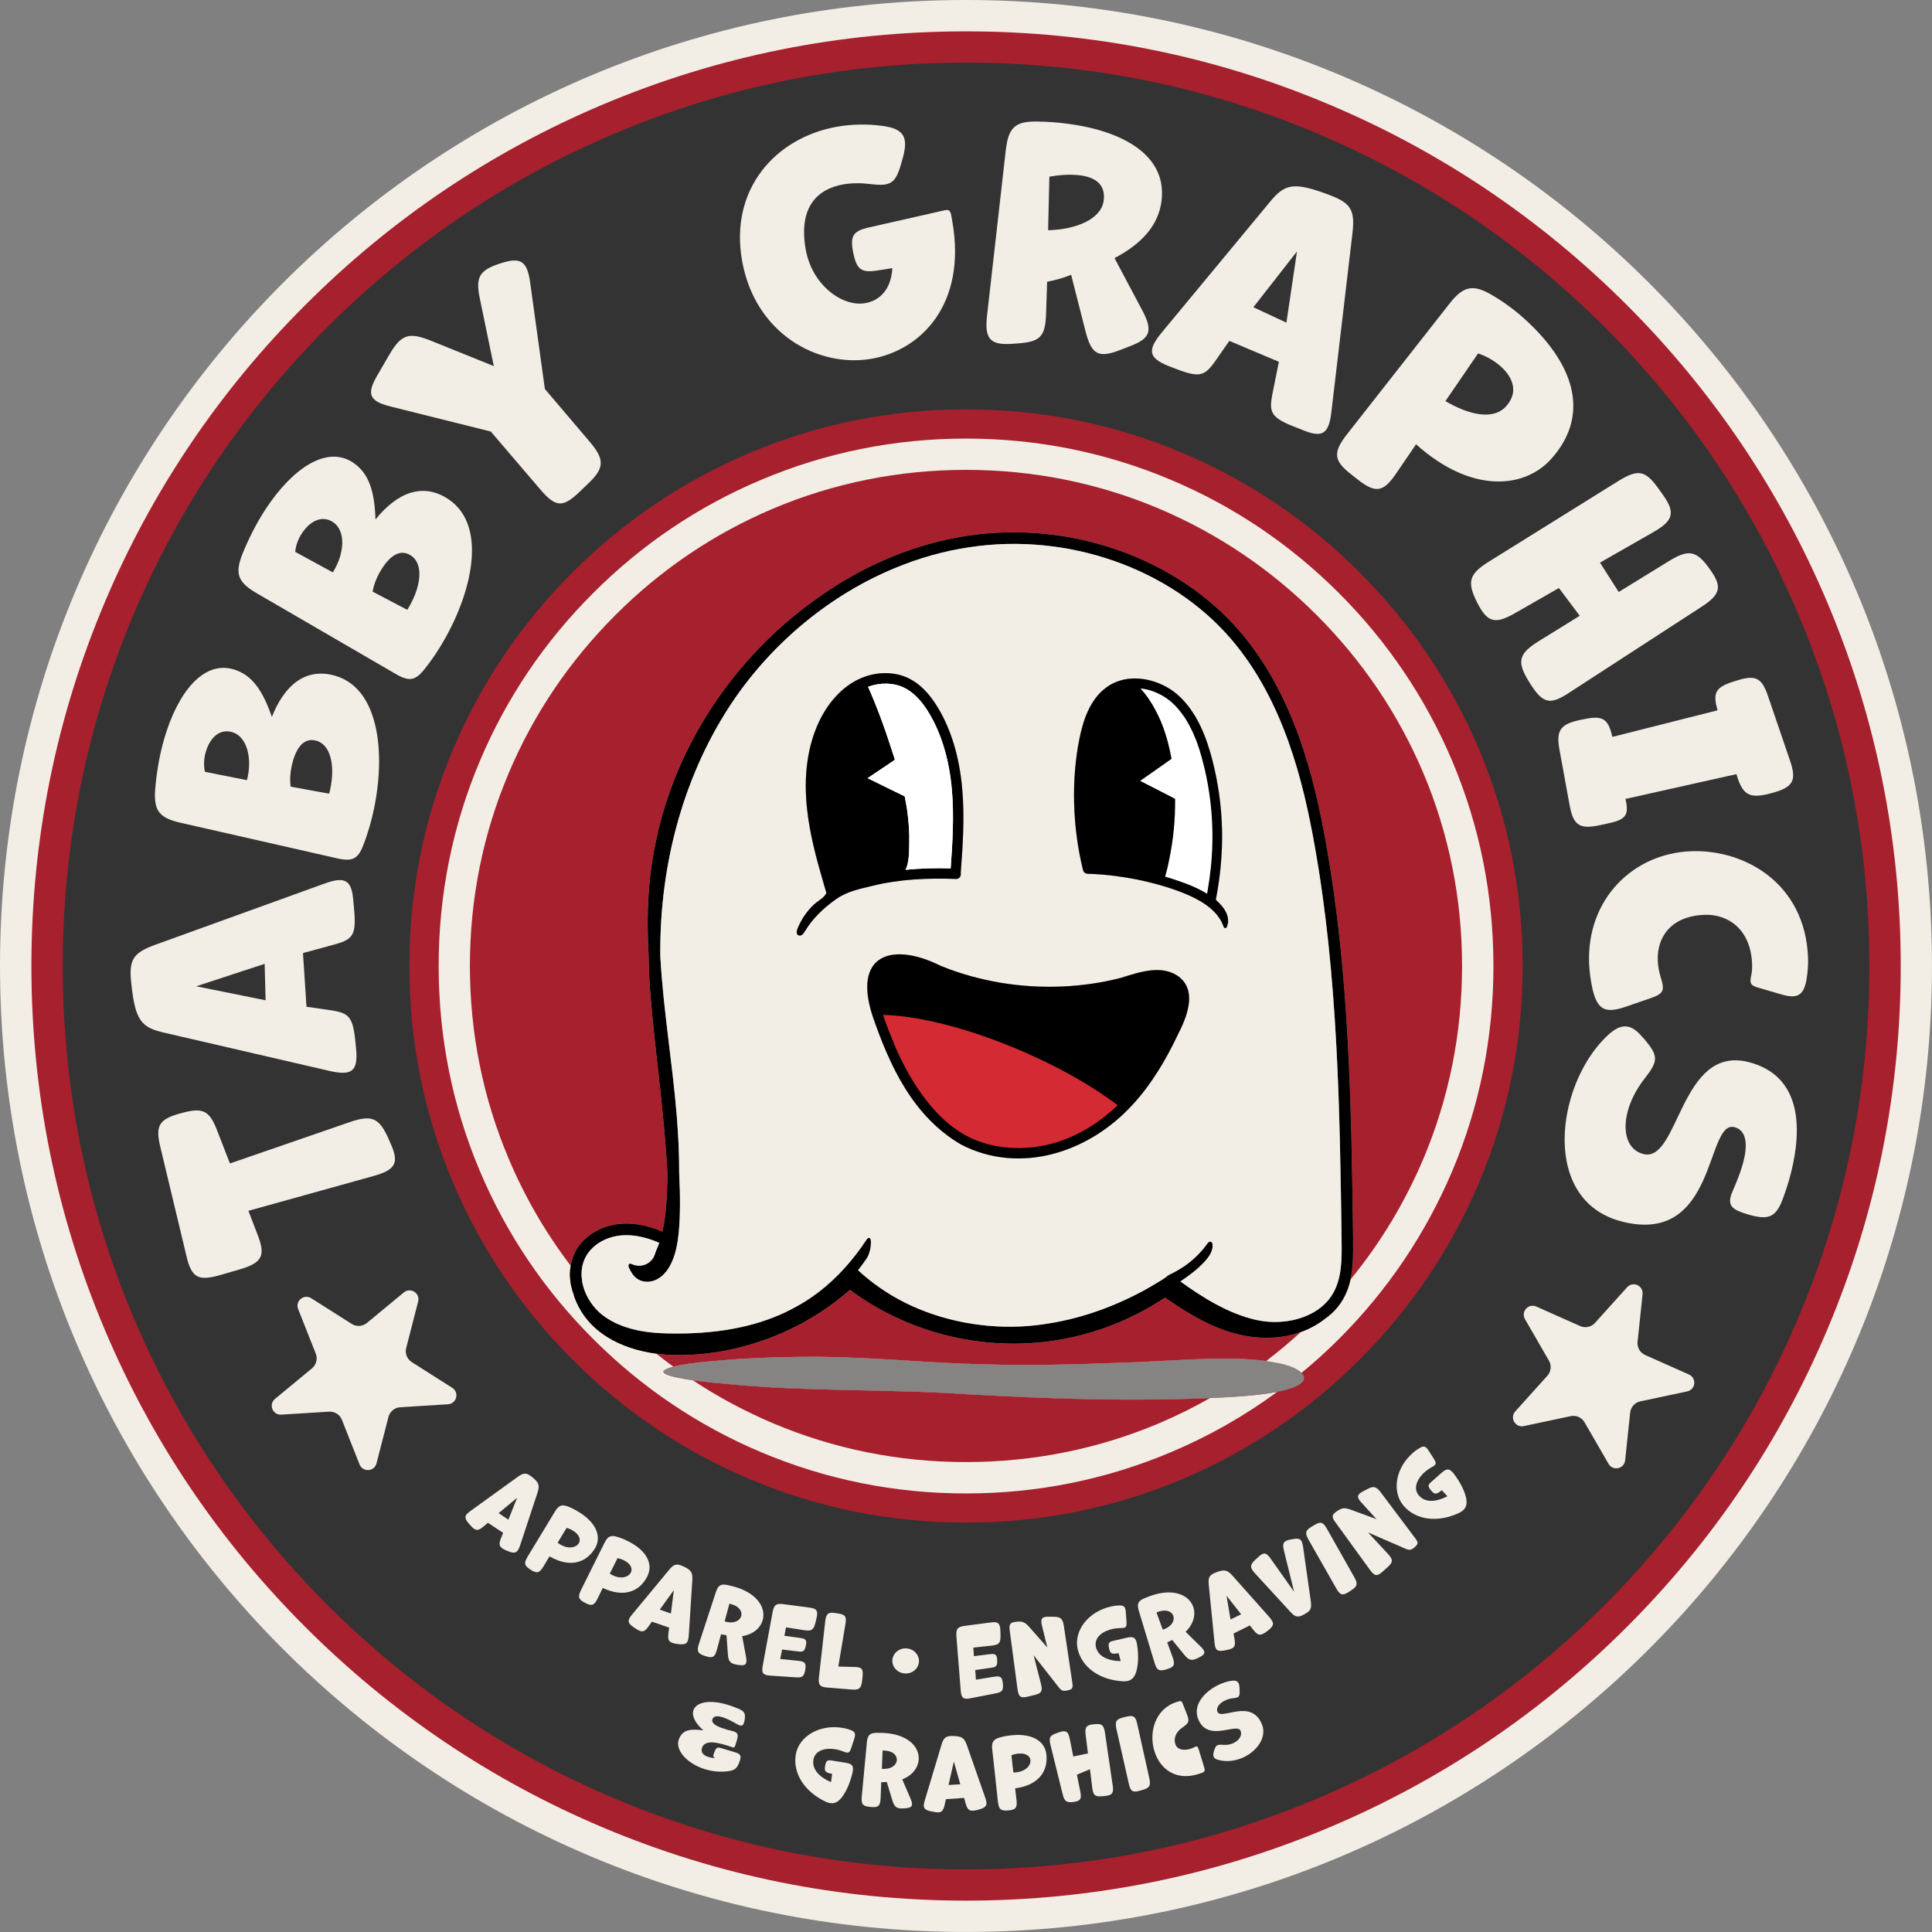
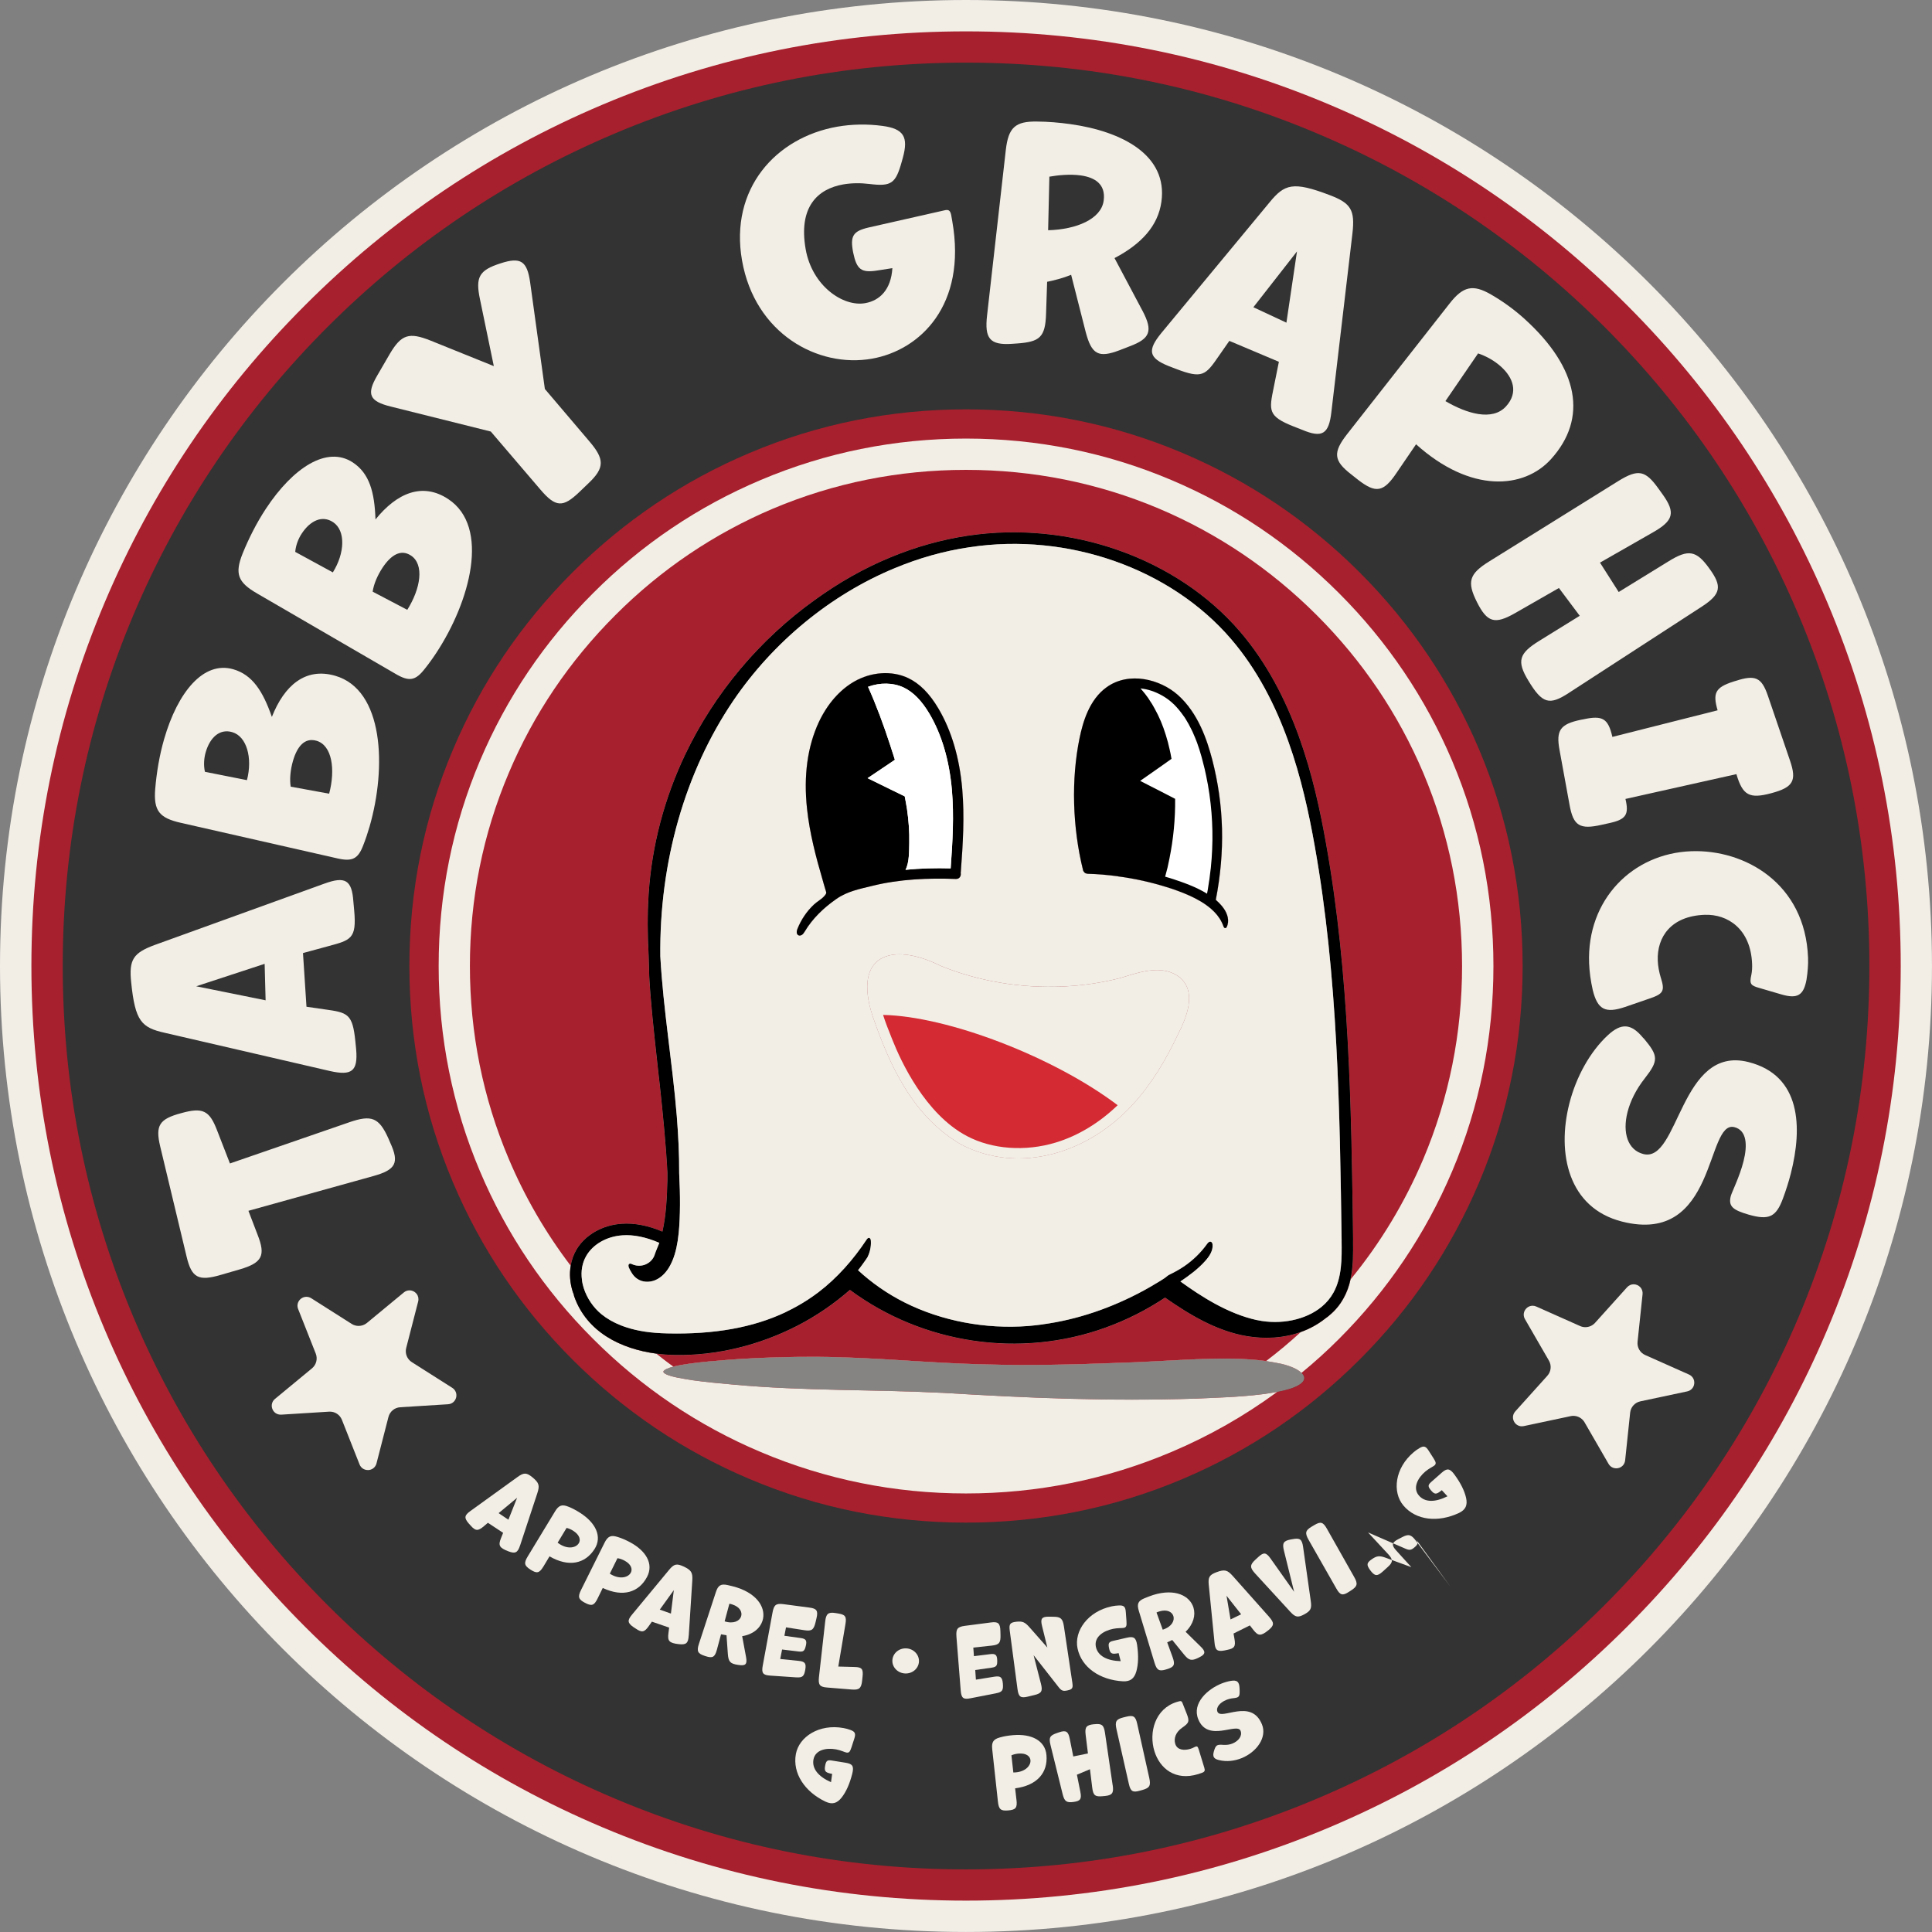
<svg xmlns="http://www.w3.org/2000/svg" viewBox="0 0 851.97 851.97" data-name="Layer 2" id="Layer_2">
  <rect x="0" y="0" width="851.97" height="851.97" fill="#808080" stroke="none" />
  <defs>
    <style>
      .cls-1 {
        fill: none;
      }

      .cls-2 {
        fill: #8c8984;
        opacity: .5;
      }

      .cls-3 {
        fill: #a7202d;
      }

      .cls-4 {
        fill: #fff;
      }

      .cls-5 {
        fill: #d42a33;
      }

      .cls-6 {
        fill: #333;
      }

      .cls-7 {
        fill: #f2eee6;
      }
    </style>
  </defs>
  <g data-name="Tabby Graphics logo 3.0" id="Tabby_Graphics_logo_3.0">
    <path d="M384.79,390.6c-5.66,1.4-11.13,2.41-16.04,5.86-5.46,3.81-10.37,8.47-13.83,14.23-.35.5-.65,1.1-1.15,1.45-.5.4-1.25.55-1.75.25-.95-.55-.75-1.96-.3-2.96,1.6-3.96,4.06-7.62,7.22-10.58,1.5-1.4,3.56-2.41,4.81-4.01.9-1.1.65-1.2.2-2.71-.4-1.25-.75-2.55-1.1-3.81-3.06-10.42-5.81-20.95-6.97-31.72-1.55-14.58.2-27.41,5.21-38.19,3.76-7.97,9.12-14.13,15.54-17.84,7.57-4.36,16.69-4.96,23.8-1.6,5.11,2.41,9.47,6.82,13.38,13.43,5.76,9.72,9.32,21.7,10.52,35.58,1.05,12.08.3,24.26-.65,36.68,0,.05-.05.1-.05.15.3,1.3-.4,2.81-2.1,2.76-12.28-.45-24.76.05-36.74,3.01Z" class="cls-7" />
    <path d="M520.65,431.4c7.12,6.41,2.51,17.54-1.15,24.66-5.21,11.08-11.78,22.15-19.9,30.92-19.29,21.3-49.92,31.22-75.87,17.69-21.1-12.38-31.27-34.38-38.94-56.63-8.87-27.21,8.67-32.78,29.97-22.15,16.94,6.92,35.68,9.97,54.02,9.12,8.62-.4,17.24-1.65,25.41-3.76,8.37-2.61,18.69-6.26,26.21-.1l.25.25Z" class="cls-7" />
    <path d="M541.45,404.68c.25,1.35.15,2.76-.4,3.96-.1.3-.35.65-.7.65-.45.05-.7-.45-.85-.9-1.8-4.91-5.56-8.17-9.92-10.83-3.21-1.9-6.66-3.41-10.22-4.71-1.6-.6-3.26-1.15-4.91-1.65-6.92-2.16-14.08-3.76-21.35-4.71q-.05-.05-.1-.05c-4.46-.6-8.92-1-13.38-1.1-.05,0-.1-.05-.15-.05-.15,0-.35-.05-.5-.1-.1-.05-.2-.05-.3-.1-.2-.1-.35-.25-.55-.45v-.05c-.25-.2-.45-.5-.5-.85-4.71-18.94-5.26-40.14-1.55-58.18,1.45-7.07,4.26-17.04,12.03-22.55,9.87-7.02,23.5-3.46,31.32,3.46,9.02,8.02,12.93,20.05,15.14,28.42,5.26,20.3,5.76,40.55,1.6,61.94,1.8,1.6,3.51,3.41,4.56,5.61.35.75.6,1.5.75,2.26Z" class="cls-7" />
    <path d="M379.98,568.26c.05.05.1.05.2.1v-.05c-.05,0-.15,0-.2-.05ZM379.98,568.26c.05.05.1.05.2.1v-.05c-.05,0-.15,0-.2-.05ZM425.98,0C190.74,0,0,190.74,0,425.98s190.74,425.98,425.98,425.98,425.98-190.74,425.98-425.98S661.28,0,425.98,0ZM564.55,613.52c-.45.1-.85.2-1.3.25-8.42,1.65-19.3,2.31-29.57,2.71-1.95.1-3.86.2-5.71.25-38.94,1.3-74.62-.25-112.01-2.51-29.47-1.5-61.99-.8-92.61-3.66-5.81-.5-12.13-1.1-17.84-1.9h-.05c-2.46-.4-4.76-.75-6.87-1.2-4.06-.85-6.21-1.8-6.06-2.71.45-.8,2.05-1.5,4.41-2.1,7.82-1.96,23.5-2.91,29.27-3.36,11.33-.7,22.75-1,34.08-.95,26.91.2,47.86,2.76,74.67,3.36,18.74.5,38.04.1,56.88-.65,25.66-.7,47.41-3.41,66.45-.85h.05c2.25.35,4.46.75,6.66,1.2,4.21,1,7.32,2.41,8.92,4.01,2.96,2.76.75,6.01-9.37,8.12ZM251.68,558.19c.4-2.45,1.2-4.76,2.41-6.87,3.76-6.56,11.48-11.08,20.05-11.63,5.61-.4,11.63.75,17.99,3.46,1.7-7.47,2-15.38,2.2-22.7v-3.51c-.65-12.18-1.95-25.56-3.36-38.49-.1-1-.25-2-.35-3-.2-1.96-.4-3.91-.65-5.86-1.6-14.58-3.11-28.37-3.66-39.24-.1-2.91-.2-5.86-.25-8.77-.5-9.12-.6-18.24,0-27.36,1.4-21.3,6.92-42.1,16.09-61.39,12.88-27.01,32.83-50.82,57.23-68.26,10.42-7.57,21.6-13.93,33.28-18.74,11.08-4.61,22.55-7.82,34.18-9.57,45.06-6.77,92.11,9.82,119.98,42.3,23.86,27.86,32.83,64.6,37.94,93.52,10.37,57.83,11.18,117.47,11.93,175.1.05,5.21.15,11.28-1.15,17.09-.6,2.86-1.6,5.66-3.06,8.27-1.6,2.96-3.76,5.51-6.47,7.72-.45.4-.95.75-1.45,1.1-.1.05-.15.15-.25.2-3.26,2.55-6.87,4.51-10.68,5.86-7.47,2.71-15.74,3.16-23.8,1.8-13.28-2.25-25.16-9.42-36.03-16.99-8.12,5.41-16.94,9.87-26.11,13.18-37.74,13.73-80.69,7.27-112.86-16.59-7.12,6.22-14.93,11.58-23.35,15.89-16.59,8.47-35.28,13.18-53.97,12.83-2.66-.05-5.36-.25-8.07-.6-15.54-2.05-30.67-9.47-36.18-25.21-.1-.25-.15-.45-.15-.7-.2-.5-.4-1-.55-1.5-1.2-3.91-1.5-7.77-.85-11.33ZM380.18,568.31c-.05,0-.15,0-.2-.05.05.05.1.05.2.1v-.05Z" class="cls-7" />
    <path d="M384.79,390.6c-5.66,1.4-11.13,2.41-16.04,5.86-5.46,3.81-10.37,8.47-13.83,14.23-.35.5-.65,1.1-1.15,1.45-.5.4-1.25.55-1.75.25-.95-.55-.75-1.96-.3-2.96,1.6-3.96,4.06-7.62,7.22-10.58,1.5-1.4,3.56-2.41,4.81-4.01.9-1.1.65-1.2.2-2.71-.4-1.25-.75-2.55-1.1-3.81-3.06-10.42-5.81-20.95-6.97-31.72-1.55-14.58.2-27.41,5.21-38.19,3.76-7.97,9.12-14.13,15.54-17.84,7.57-4.36,16.69-4.96,23.8-1.6,5.11,2.41,9.47,6.82,13.38,13.43,5.76,9.72,9.32,21.7,10.52,35.58,1.05,12.08.3,24.26-.65,36.68,0,.05-.05.1-.05.15.3,1.3-.4,2.81-2.1,2.76-12.28-.45-24.76.05-36.74,3.01Z" class="cls-3" />
    <path d="M520.65,431.4c7.12,6.41,2.51,17.54-1.15,24.66-5.21,11.08-11.78,22.15-19.9,30.92-19.29,21.3-49.92,31.22-75.87,17.69-21.1-12.38-31.27-34.38-38.94-56.63-8.87-27.21,8.67-32.78,29.97-22.15,16.94,6.92,35.68,9.97,54.02,9.12,8.62-.4,17.24-1.65,25.41-3.76,8.37-2.61,18.69-6.26,26.21-.1l.25.25Z" class="cls-3" />
    <path d="M541.45,404.68c.25,1.35.15,2.76-.4,3.96-.1.3-.35.65-.7.65-.45.05-.7-.45-.85-.9-1.8-4.91-5.56-8.17-9.92-10.83-3.21-1.9-6.66-3.41-10.22-4.71-1.6-.6-3.26-1.15-4.91-1.65-6.92-2.16-14.08-3.76-21.35-4.71q-.05-.05-.1-.05c-4.46-.6-8.92-1-13.38-1.1-.05,0-.1-.05-.15-.05-.15,0-.35-.05-.5-.1-.1-.05-.2-.05-.3-.1-.2-.1-.35-.25-.55-.45v-.05c-.25-.2-.45-.5-.5-.85-4.71-18.94-5.26-40.14-1.55-58.18,1.45-7.07,4.26-17.04,12.03-22.55,9.87-7.02,23.5-3.46,31.32,3.46,9.02,8.02,12.93,20.05,15.14,28.42,5.26,20.3,5.76,40.55,1.6,61.94,1.8,1.6,3.51,3.41,4.56,5.61.35.75.6,1.5.75,2.26Z" class="cls-3" />
    <path d="M379.98,568.26c.05.05.1.05.2.1v-.05c-.05,0-.15,0-.2-.05ZM379.98,568.26c.05.05.1.05.2.1v-.05c-.05,0-.15,0-.2-.05ZM805.76,265.56c-20.75-49.06-50.47-93.17-88.3-131-37.89-37.89-81.94-67.61-131.05-88.36-50.77-21.5-104.74-32.37-160.42-32.37s-109.6,10.88-160.42,32.37c-49.06,20.75-93.17,50.47-131,88.36-37.89,37.84-67.61,81.94-88.35,131-21.5,50.82-32.37,104.79-32.37,160.42s10.87,109.6,32.37,160.42c20.75,49.11,50.47,93.17,88.35,131,37.84,37.89,81.94,67.61,131,88.35,50.82,21.5,104.79,32.38,160.42,32.38s109.65-10.88,160.42-32.38c49.11-20.75,93.17-50.47,131.05-88.35,37.84-37.84,67.56-81.89,88.3-131,21.5-50.82,32.42-104.79,32.42-160.42s-10.92-109.6-32.42-160.42ZM564.55,613.52c-.45.1-.85.2-1.3.25-8.42,1.65-19.3,2.31-29.57,2.71-1.95.1-3.86.2-5.71.25-38.94,1.3-74.62-.25-112.01-2.51-29.47-1.5-61.99-.8-92.61-3.66-5.81-.5-12.13-1.1-17.84-1.9h-.05c-2.46-.4-4.76-.75-6.87-1.2-4.06-.85-6.21-1.8-6.06-2.71.45-.8,2.05-1.5,4.41-2.1,7.82-1.96,23.5-2.91,29.27-3.36,11.33-.7,22.75-1,34.08-.95,26.91.2,47.86,2.76,74.67,3.36,18.74.5,38.04.1,56.88-.65,25.66-.7,47.41-3.41,66.45-.85h.05c2.25.35,4.46.75,6.66,1.2,4.21,1,7.32,2.41,8.92,4.01,2.96,2.76.75,6.01-9.37,8.12ZM251.68,558.19c.4-2.45,1.2-4.76,2.41-6.87,3.76-6.56,11.48-11.08,20.05-11.63,5.61-.4,11.63.75,17.99,3.46,1.7-7.47,2-15.38,2.2-22.7v-3.51c-.65-12.18-1.95-25.56-3.36-38.49-.1-1-.25-2-.35-3-.2-1.96-.4-3.91-.65-5.86-1.6-14.58-3.11-28.37-3.66-39.24-.1-2.91-.2-5.86-.25-8.77-.5-9.12-.6-18.24,0-27.36,1.4-21.3,6.92-42.1,16.09-61.39,12.88-27.01,32.83-50.82,57.23-68.26,10.42-7.57,21.6-13.93,33.28-18.74,11.08-4.61,22.55-7.82,34.18-9.57,45.06-6.77,92.11,9.82,119.98,42.3,23.86,27.86,32.83,64.6,37.94,93.52,10.37,57.83,11.18,117.47,11.93,175.1.05,5.21.15,11.28-1.15,17.09-.6,2.86-1.6,5.66-3.06,8.27-1.6,2.96-3.76,5.51-6.47,7.72-.45.4-.95.75-1.45,1.1-.1.05-.15.15-.25.2-3.26,2.55-6.87,4.51-10.68,5.86-7.47,2.71-15.74,3.16-23.8,1.8-13.28-2.25-25.16-9.42-36.03-16.99-8.12,5.41-16.94,9.87-26.11,13.18-37.74,13.73-80.69,7.27-112.86-16.59-7.12,6.22-14.93,11.58-23.35,15.89-16.59,8.47-35.28,13.18-53.97,12.83-2.66-.05-5.36-.25-8.07-.6-15.54-2.05-30.67-9.47-36.18-25.21-.1-.25-.15-.45-.15-.7-.2-.5-.4-1-.55-1.5-1.2-3.91-1.5-7.77-.85-11.33ZM380.18,568.31c-.05,0-.15,0-.2-.05.05.05.1.05.2.1v-.05Z" class="cls-3" />
    <path d="M384.79,390.6c-5.66,1.4-11.13,2.41-16.04,5.86-5.46,3.81-10.37,8.47-13.83,14.23-.35.5-.65,1.1-1.15,1.45-.5.4-1.25.55-1.75.25-.95-.55-.75-1.96-.3-2.96,1.6-3.96,4.06-7.62,7.22-10.58,1.5-1.4,3.56-2.41,4.81-4.01.9-1.1.65-1.2.2-2.71-.4-1.25-.75-2.55-1.1-3.81-3.06-10.42-5.81-20.95-6.97-31.72-1.55-14.58.2-27.41,5.21-38.19,3.76-7.97,9.12-14.13,15.54-17.84,7.57-4.36,16.69-4.96,23.8-1.6,5.11,2.41,9.47,6.82,13.38,13.43,5.76,9.72,9.32,21.7,10.52,35.58,1.05,12.08.3,24.26-.65,36.68,0,.05-.05.1-.05.15.3,1.3-.4,2.81-2.1,2.76-12.28-.45-24.76.05-36.74,3.01Z" class="cls-6" />
    <path d="M520.65,431.4c7.12,6.41,2.51,17.54-1.15,24.66-5.21,11.08-11.78,22.15-19.9,30.92-19.29,21.3-49.92,31.22-75.87,17.69-21.1-12.38-31.27-34.38-38.94-56.63-8.87-27.21,8.67-32.78,29.97-22.15,16.94,6.92,35.68,9.97,54.02,9.12,8.62-.4,17.24-1.65,25.41-3.76,8.37-2.61,18.69-6.26,26.21-.1l.25.25Z" class="cls-6" />
    <path d="M541.45,404.68c.25,1.35.15,2.76-.4,3.96-.1.3-.35.65-.7.65-.45.05-.7-.45-.85-.9-1.8-4.91-5.56-8.17-9.92-10.83-3.21-1.9-6.66-3.41-10.22-4.71-1.6-.6-3.26-1.15-4.91-1.65-6.92-2.16-14.08-3.76-21.35-4.71q-.05-.05-.1-.05c-4.46-.6-8.92-1-13.38-1.1-.05,0-.1-.05-.15-.05-.15,0-.35-.05-.5-.1-.1-.05-.2-.05-.3-.1-.2-.1-.35-.25-.55-.45v-.05c-.25-.2-.45-.5-.5-.85-4.71-18.94-5.26-40.14-1.55-58.18,1.45-7.07,4.26-17.04,12.03-22.55,9.87-7.02,23.5-3.46,31.32,3.46,9.02,8.02,12.93,20.05,15.14,28.42,5.26,20.3,5.76,40.55,1.6,61.94,1.8,1.6,3.51,3.41,4.56,5.61.35.75.6,1.5.75,2.26Z" class="cls-6" />
    <path d="M379.98,568.26c.05.05.1.05.2.1v-.05c-.05,0-.15,0-.2-.05ZM379.98,568.26c.05.05.1.05.2.1v-.05c-.05,0-.15,0-.2-.05ZM793.03,270.93c-20.05-47.41-48.76-90.01-85.35-126.64-36.58-36.58-79.23-65.3-126.64-85.35-49.11-20.8-101.23-31.32-155.06-31.32s-105.94,10.52-155.06,31.32c-47.41,20.05-90.01,48.76-126.59,85.35-36.58,36.63-65.35,79.23-85.4,126.64-20.75,49.11-31.27,101.28-31.27,155.06s10.52,105.95,31.27,155.06c20.05,47.41,48.81,90.01,85.4,126.64,36.58,36.58,79.18,65.3,126.59,85.35,49.11,20.8,101.28,31.32,155.06,31.32s105.95-10.52,155.06-31.32c47.41-20.05,90.06-48.76,126.64-85.35,36.58-36.63,65.3-79.23,85.35-126.64,20.8-49.11,31.32-101.28,31.32-155.06s-10.52-105.95-31.32-155.06ZM586,580.24c-.45.4-.95.75-1.45,1.1-.1.05-.15.15-.25.2-3.26,2.55-6.87,4.51-10.68,5.86-7.47,2.71-15.74,3.16-23.8,1.8-13.28-2.25-25.16-9.42-36.03-16.99-8.12,5.41-16.94,9.87-26.11,13.18-37.74,13.73-80.69,7.27-112.86-16.59-7.12,6.22-14.93,11.58-23.35,15.89-16.59,8.47-35.28,13.18-53.97,12.83-2.66-.05-5.36-.25-8.07-.6-15.54-2.05-30.67-9.47-36.18-25.21-.1-.25-.15-.45-.15-.7-.2-.5-.4-1-.55-1.5-1.2-3.91-1.5-7.77-.85-11.33.4-2.45,1.2-4.76,2.41-6.87,3.76-6.56,11.48-11.08,20.05-11.63,5.61-.4,11.63.75,17.99,3.46,1.7-7.47,2-15.38,2.2-22.7v-3.51c-.65-12.18-1.95-25.56-3.36-38.49-.1-1-.25-2-.35-3-.2-1.96-.4-3.91-.65-5.86-1.6-14.58-3.11-28.37-3.66-39.24-.1-2.91-.2-5.86-.25-8.77-.5-9.12-.6-18.24,0-27.36,1.4-21.3,6.92-42.1,16.09-61.39,12.88-27.01,32.83-50.82,57.23-68.26,10.42-7.57,21.6-13.93,33.28-18.74,11.08-4.61,22.55-7.82,34.18-9.57,45.06-6.77,92.11,9.82,119.98,42.3,23.86,27.86,32.83,64.6,37.94,93.52,10.37,57.83,11.18,117.47,11.93,175.1.05,5.21.15,11.28-1.15,17.09-.6,2.86-1.6,5.66-3.06,8.27-1.6,2.96-3.76,5.51-6.47,7.72ZM533.68,616.47c-1.95.1-3.86.2-5.71.25-38.94,1.3-74.62-.25-112.01-2.51-29.47-1.5-61.99-.8-92.61-3.66-5.81-.5-12.13-1.1-17.84-1.9h-.05c-2.46-.4-4.76-.75-6.87-1.2-4.06-.85-6.21-1.8-6.06-2.71.45-.8,2.05-1.5,4.41-2.1,7.82-1.96,23.5-2.91,29.27-3.36,11.33-.7,22.75-1,34.08-.95,26.91.2,47.86,2.76,74.67,3.36,18.74.5,38.04.1,56.88-.65,25.66-.7,47.41-3.41,66.45-.85h.05c2.25.35,4.46.75,6.66,1.2,4.21,1,7.32,2.41,8.92,4.01,2.96,2.76.75,6.01-9.37,8.12-.45.1-.85.2-1.3.25-8.42,1.65-19.3,2.31-29.57,2.71ZM380.18,568.36v-.05c-.05,0-.15,0-.2-.05.05.05.1.05.2.1Z" class="cls-6" />
    <path d="M352.01,412.4c-.95-.55-.75-1.96-.3-2.96,1.6-3.96,4.06-7.62,7.22-10.58,1.5-1.4,3.56-2.41,4.81-4.01.9-1.1.65-1.2.2-2.71-.4-1.25-.75-2.55-1.1-3.81-3.06-10.42-5.81-20.95-6.97-31.72-1.55-14.58.2-27.41,5.21-38.19,3.76-7.97,9.12-14.13,15.54-17.84,7.57-4.36,16.69-4.96,23.8-1.6,5.11,2.41,9.47,6.82,13.38,13.43,5.76,9.72,9.32,21.7,10.52,35.58,1.05,12.08.3,24.26-.65,36.68,0,.05-.05.1-.05.15.3,1.3-.4,2.81-2.1,2.76-12.28-.45-24.76.05-36.74,3.01-5.66,1.4-11.13,2.41-16.04,5.86-5.46,3.81-10.37,8.47-13.83,14.23-.35.5-.65,1.1-1.15,1.45-.5.4-1.25.55-1.75.25Z" class="cls-3" />
    <path d="M414.76,425.88c16.94,6.92,35.68,9.97,54.02,9.12,8.62-.4,17.24-1.65,25.41-3.76,8.37-2.61,18.69-6.26,26.21-.1l.25.25c7.12,6.41,2.51,17.54-1.15,24.66-5.21,11.08-11.78,22.15-19.9,30.92-19.29,21.3-49.92,31.22-75.87,17.69-21.1-12.38-31.27-34.38-38.94-56.63-8.87-27.21,8.67-32.78,29.97-22.15Z" class="cls-3" />
    <path d="M477.6,383.74c-4.71-18.94-5.26-40.14-1.55-58.18,1.45-7.07,4.26-17.04,12.03-22.55,9.87-7.02,23.5-3.46,31.32,3.46,9.02,8.02,12.93,20.05,15.14,28.42,5.26,20.3,5.76,40.55,1.6,61.94,1.8,1.6,3.51,3.41,4.56,5.61.35.75.6,1.5.75,2.26.25,1.35.15,2.76-.4,3.96-.1.3-.35.65-.7.65-.45.05-.7-.45-.85-.9-1.8-4.91-5.56-8.17-9.92-10.83-3.21-1.9-6.66-3.41-10.22-4.71-1.6-.6-3.26-1.15-4.91-1.65-6.92-2.16-14.08-3.76-21.35-4.71q-.05-.05-.1-.05c-4.46-.6-8.92-1-13.38-1.1-.05,0-.1-.05-.15-.05-.15,0-.35-.05-.5-.1-.1-.05-.2-.05-.3-.1-.2-.1-.35-.25-.55-.45v-.05c-.25-.2-.45-.5-.5-.85Z" class="cls-3" />
    <path d="M379.98,568.26c.05.05.1.05.2.1v-.05c-.05,0-.15,0-.2-.05ZM379.98,568.26c.05.05.1.05.2.1v-.05c-.05,0-.15,0-.2-.05ZM652.26,330.51c-12.38-29.22-30.07-55.48-52.67-78.08-22.6-22.6-48.91-40.34-78.08-52.67-30.17-12.78-62.29-19.24-95.52-19.24s-65.35,6.47-95.47,19.24c-29.22,12.33-55.48,30.07-78.08,52.67-22.6,22.6-40.34,48.86-52.67,78.08-12.78,30.12-19.24,62.24-19.24,95.47s6.47,65.35,19.24,95.47c12.33,29.22,30.07,55.48,52.67,78.08,22.6,22.6,48.86,40.34,78.08,52.67,30.12,12.78,62.24,19.24,95.47,19.24s65.35-6.47,95.52-19.24c29.17-12.33,55.48-30.07,78.08-52.67s40.29-48.86,52.67-78.08c12.73-30.12,19.19-62.24,19.19-95.47s-6.47-65.35-19.19-95.47ZM586,580.24c-.45.4-.95.75-1.45,1.1-.1.05-.15.15-.25.2-3.26,2.55-6.87,4.51-10.68,5.86-7.47,2.71-15.74,3.16-23.8,1.8-13.28-2.25-25.16-9.42-36.03-16.99-8.12,5.41-16.94,9.87-26.11,13.18-37.74,13.73-80.69,7.27-112.86-16.59-7.12,6.22-14.93,11.58-23.35,15.89-16.59,8.47-35.28,13.18-53.97,12.83-2.66-.05-5.36-.25-8.07-.6-15.54-2.05-30.67-9.47-36.18-25.21-.1-.25-.15-.45-.15-.7-.2-.5-.4-1-.55-1.5-1.2-3.91-1.5-7.77-.85-11.33.4-2.45,1.2-4.76,2.41-6.87,3.76-6.56,11.48-11.08,20.05-11.63,5.61-.4,11.63.75,17.99,3.46,1.7-7.47,2-15.38,2.2-22.7v-3.51c-.65-12.18-1.95-25.56-3.36-38.49-.1-1-.25-2-.35-3-.2-1.96-.4-3.91-.65-5.86-1.6-14.58-3.11-28.37-3.66-39.24-.1-2.91-.2-5.86-.25-8.77-.5-9.12-.6-18.24,0-27.36,1.4-21.3,6.92-42.1,16.09-61.39,12.88-27.01,32.83-50.82,57.23-68.26,10.42-7.57,21.6-13.93,33.28-18.74,11.08-4.61,22.55-7.82,34.18-9.57,45.06-6.77,92.11,9.82,119.98,42.3,23.86,27.86,32.83,64.6,37.94,93.52,10.37,57.83,11.18,117.47,11.93,175.1.05,5.21.15,11.28-1.15,17.09-.6,2.86-1.6,5.66-3.06,8.27-1.6,2.96-3.76,5.51-6.47,7.72ZM564.55,613.52c-.45.1-.85.2-1.3.25-8.42,1.65-19.3,2.31-29.57,2.71-1.95.1-3.86.2-5.71.25-38.94,1.3-74.62-.25-112.01-2.51-29.47-1.5-61.99-.8-92.61-3.66-5.81-.5-12.13-1.1-17.84-1.9h-.05c-2.46-.4-4.76-.75-6.87-1.2-4.06-.85-6.21-1.8-6.06-2.71.45-.8,2.05-1.5,4.41-2.1,7.82-1.96,23.5-2.91,29.27-3.36,11.33-.7,22.75-1,34.08-.95,26.91.2,47.86,2.76,74.67,3.36,18.74.5,38.04.1,56.88-.65,25.66-.7,47.41-3.41,66.45-.85h.05c2.25.35,4.46.75,6.66,1.2,4.21,1,7.32,2.41,8.92,4.01,2.96,2.76.75,6.01-9.37,8.12ZM380.18,568.36v-.05c-.05,0-.15,0-.2-.05.05.05.1.05.2.1Z" class="cls-3" />
    <path d="M384.79,390.6c-5.66,1.4-11.13,2.41-16.04,5.86-5.46,3.81-10.37,8.47-13.83,14.23-.35.5-.65,1.1-1.15,1.45-.5.4-1.25.55-1.75.25-.95-.55-.75-1.96-.3-2.96,1.6-3.96,4.06-7.62,7.22-10.58,1.5-1.4,3.56-2.41,4.81-4.01.9-1.1.65-1.2.2-2.71-.4-1.25-.75-2.55-1.1-3.81-3.06-10.42-5.81-20.95-6.97-31.72-1.55-14.58.2-27.41,5.21-38.19,3.76-7.97,9.12-14.13,15.54-17.84,7.57-4.36,16.69-4.96,23.8-1.6,5.11,2.41,9.47,6.82,13.38,13.43,5.76,9.72,9.32,21.7,10.52,35.58,1.05,12.08.3,24.26-.65,36.68,0,.05-.05.1-.05.15.3,1.3-.4,2.81-2.1,2.76-12.28-.45-24.76.05-36.74,3.01Z" class="cls-7" />
    <path d="M520.65,431.4c7.12,6.41,2.51,17.54-1.15,24.66-5.21,11.08-11.78,22.15-19.9,30.92-19.29,21.3-49.92,31.22-75.87,17.69-21.1-12.38-31.27-34.38-38.94-56.63-8.87-27.21,8.67-32.78,29.97-22.15,16.94,6.92,35.68,9.97,54.02,9.12,8.62-.4,17.24-1.65,25.41-3.76,8.37-2.61,18.69-6.26,26.21-.1l.25.25Z" class="cls-7" />
    <path d="M541.45,404.68c.25,1.35.15,2.76-.4,3.96-.1.3-.35.65-.7.65-.45.05-.7-.45-.85-.9-1.8-4.91-5.56-8.17-9.92-10.83-3.21-1.9-6.66-3.41-10.22-4.71-1.6-.6-3.26-1.15-4.91-1.65-6.92-2.16-14.08-3.76-21.35-4.71q-.05-.05-.1-.05c-4.46-.6-8.92-1-13.38-1.1-.05,0-.1-.05-.15-.05-.15,0-.35-.05-.5-.1-.1-.05-.2-.05-.3-.1-.2-.1-.35-.25-.55-.45v-.05c-.25-.2-.45-.5-.5-.85-4.71-18.94-5.26-40.14-1.55-58.18,1.45-7.07,4.26-17.04,12.03-22.55,9.87-7.02,23.5-3.46,31.32,3.46,9.02,8.02,12.93,20.05,15.14,28.42,5.26,20.3,5.76,40.55,1.6,61.94,1.8,1.6,3.51,3.41,4.56,5.61.35.75.6,1.5.75,2.26Z" class="cls-7" />
    <path d="M379.98,568.26c.05.05.1.05.2.1v-.05c-.05,0-.15,0-.2-.05ZM379.98,568.26c.05.05.1.05.2.1v-.05c-.05,0-.15,0-.2-.05ZM640.38,335.53c-11.73-27.66-28.52-52.57-49.92-73.97-21.45-21.45-46.31-38.24-74.02-49.92-28.52-12.08-58.99-18.24-90.46-18.24s-61.89,6.16-90.46,18.24c-27.66,11.68-52.57,28.47-73.97,49.92-21.45,21.4-38.24,46.31-49.92,73.97-12.08,28.56-18.19,58.98-18.19,90.46s6.11,61.94,18.19,90.46c11.68,27.66,28.47,52.57,49.92,73.97,21.4,21.45,46.31,38.24,73.97,49.92,28.57,12.08,58.99,18.24,90.46,18.24s61.94-6.16,90.46-18.24c16.69-7.02,32.32-15.94,46.81-26.56-8.42,1.65-19.3,2.31-29.57,2.71-1.95.1-3.86.2-5.71.25-38.94,1.3-74.62-.25-112.01-2.51-29.47-1.5-61.99-.8-92.61-3.66-5.81-.5-12.13-1.1-17.84-1.9h-.05c-2.46-.4-4.76-.75-6.87-1.2-4.06-.85-6.21-1.8-6.06-2.71.45-.8,2.05-1.5,4.41-2.1,7.82-1.96,23.5-2.91,29.27-3.36,11.33-.7,22.75-1,34.08-.95,26.91.2,47.86,2.76,74.67,3.36,18.74.5,38.04.1,56.88-.65,25.66-.7,47.41-3.41,66.45-.85h.05c2.25.35,4.46.75,6.66,1.2,4.21,1,7.32,2.41,8.92,4.01,5.71-4.66,11.23-9.67,16.54-14.98,21.4-21.4,38.19-46.31,49.92-73.97,12.08-28.52,18.19-58.99,18.19-90.46s-6.12-61.94-18.19-90.46ZM592.47,572.52c-1.6,2.96-3.76,5.51-6.47,7.72-.45.4-.95.75-1.45,1.1-.1.05-.15.15-.25.2-3.26,2.55-6.87,4.51-10.68,5.86-7.47,2.71-15.74,3.16-23.8,1.8-13.28-2.25-25.16-9.42-36.03-16.99-8.12,5.41-16.94,9.87-26.11,13.18-37.74,13.73-80.69,7.27-112.86-16.59-7.12,6.22-14.93,11.58-23.35,15.89-16.59,8.47-35.28,13.18-53.97,12.83-2.66-.05-5.36-.25-8.07-.6-15.54-2.05-30.67-9.47-36.18-25.21-.1-.25-.15-.45-.15-.7-.2-.5-.4-1-.55-1.5-1.2-3.91-1.5-7.77-.85-11.33.4-2.45,1.2-4.76,2.41-6.87,3.76-6.56,11.48-11.08,20.05-11.63,5.61-.4,11.63.75,17.99,3.46,1.7-7.47,2-15.38,2.2-22.7v-3.51c-.65-12.18-1.95-25.56-3.36-38.49-.1-1-.25-2-.35-3-.2-1.96-.4-3.91-.65-5.86-1.6-14.58-3.11-28.37-3.66-39.24-.1-2.91-.2-5.86-.25-8.77-.5-9.12-.6-18.24,0-27.36,1.4-21.3,6.92-42.1,16.09-61.39,12.88-27.01,32.83-50.82,57.23-68.26,10.42-7.57,21.6-13.93,33.28-18.74,11.08-4.61,22.55-7.82,34.18-9.57,45.06-6.77,92.11,9.82,119.98,42.3,23.86,27.86,32.83,64.6,37.94,93.52,10.37,57.83,11.18,117.47,11.93,175.1.05,5.21.15,11.28-1.15,17.09-.6,2.86-1.6,5.66-3.06,8.27ZM380.18,568.36v-.05c-.05,0-.15,0-.2-.05.05.05.1.05.2.1Z" class="cls-7" />
    <path d="M363.74,394.86c.9-1.1.65-1.2.2-2.71-.4-1.25-.75-2.55-1.1-3.81-3.06-10.42-5.81-20.95-6.97-31.72-1.55-14.58.2-27.41,5.21-38.19,3.76-7.97,9.12-14.13,15.54-17.84,7.57-4.36,16.69-4.96,23.8-1.6,5.11,2.41,9.47,6.82,13.38,13.43,5.76,9.72,9.32,21.7,10.52,35.58,1.05,12.08.3,24.26-.65,36.68,0,.05-.05.1-.05.15.3,1.3-.4,2.81-2.1,2.76-12.28-.45-24.76.05-36.74,3.01-5.66,1.4-11.13,2.41-16.04,5.86-5.46,3.81-10.37,8.47-13.83,14.23-.35.5-.65,1.1-1.15,1.45-.5.4-1.25.55-1.75.25-.95-.55-.75-1.96-.3-2.96,1.6-3.96,4.06-7.62,7.22-10.58,1.5-1.4,3.56-2.41,4.81-4.01Z" class="cls-3" />
    <path d="M468.78,435c8.62-.4,17.24-1.65,25.41-3.76,8.37-2.61,18.69-6.26,26.21-.1l.25.25c7.12,6.41,2.51,17.54-1.15,24.66-5.21,11.08-11.78,22.15-19.9,30.92-19.29,21.3-49.92,31.22-75.87,17.69-21.1-12.38-31.27-34.38-38.94-56.63-8.87-27.21,8.67-32.78,29.97-22.15,16.94,6.92,35.68,9.97,54.02,9.12Z" class="cls-3" />
    <path d="M536.14,396.82c1.8,1.6,3.51,3.41,4.56,5.61.35.75.6,1.5.75,2.26.25,1.35.15,2.76-.4,3.96-.1.3-.35.65-.7.65-.45.05-.7-.45-.85-.9-1.8-4.91-5.56-8.17-9.92-10.83-3.21-1.9-6.66-3.41-10.22-4.71-1.6-.6-3.26-1.15-4.91-1.65-6.92-2.16-14.08-3.76-21.35-4.71q-.05-.05-.1-.05c-4.46-.6-8.92-1-13.38-1.1-.05,0-.1-.05-.15-.05-.15,0-.35-.05-.5-.1-.1-.05-.2-.05-.3-.1-.2-.1-.35-.25-.55-.45v-.05c-.25-.2-.45-.5-.5-.85-4.71-18.94-5.26-40.14-1.55-58.18,1.45-7.07,4.26-17.04,12.03-22.55,9.87-7.02,23.5-3.46,31.32,3.46,9.02,8.02,12.93,20.05,15.14,28.42,5.26,20.3,5.76,40.55,1.6,61.94Z" class="cls-3" />
-     <path d="M533.68,616.47c-7.27,4.16-14.83,7.87-22.6,11.18-26.81,11.32-55.48,17.09-85.1,17.09s-58.24-5.76-85.05-17.09c-12.43-5.26-24.31-11.63-35.43-18.99,5.71.8,12.03,1.4,17.84,1.9,30.62,2.86,63.15,2.15,92.61,3.66,37.39,2.25,73.07,3.81,112.01,2.51,1.85-.05,3.76-.15,5.71-.25Z" class="cls-3" />
    <path d="M380.18,568.31v.05c-.1-.05-.15-.05-.2-.1.05.05.15.05.2.05Z" class="cls-3" />
    <path d="M573.62,587.41c-4.91,4.51-10.02,8.77-15.28,12.78h-.05c-19.04-2.55-40.79.15-66.45.85-18.84.75-38.14,1.15-56.88.65-26.81-.6-47.76-3.16-74.67-3.36-11.33-.05-22.75.25-34.08.95-5.76.45-21.45,1.4-29.27,3.36-2.56-1.8-5.06-3.76-7.52-5.71,2.71.35,5.41.55,8.07.6,18.69.35,37.39-4.36,53.97-12.83,8.42-4.31,16.24-9.67,23.35-15.89,32.17,23.85,75.12,30.32,112.86,16.59,9.17-3.31,17.99-7.77,26.11-13.18,10.87,7.57,22.75,14.73,36.03,16.99,8.07,1.35,16.34.9,23.8-1.8Z" class="cls-3" />
    <path d="M644.74,425.98c0,29.62-5.76,58.24-17.09,85.1-8.17,19.24-18.89,37.04-32.12,53.17,1.3-5.81,1.2-11.88,1.15-17.09-.75-57.63-1.55-117.27-11.93-175.1-5.11-28.92-14.08-65.65-37.94-93.52-27.86-32.47-74.92-49.06-119.98-42.3-11.63,1.75-23.1,4.96-34.18,9.57-11.68,4.81-22.85,11.18-33.28,18.74-24.41,17.44-44.35,41.25-57.23,68.26-9.17,19.29-14.68,40.09-16.09,61.39-.6,9.12-.5,18.24,0,27.36.05,2.91.15,5.86.25,8.77.55,10.87,2.06,24.66,3.66,39.24.25,1.95.45,3.91.65,5.86.1,1,.25,2,.35,3,1.4,12.93,2.71,26.31,3.36,38.49v3.51c-.2,7.32-.5,15.24-2.2,22.7-6.36-2.71-12.38-3.86-17.99-3.46-8.57.55-16.29,5.06-20.05,11.63-1.2,2.11-2,4.41-2.41,6.87-11.03-14.48-20.2-30.27-27.31-47.11-11.38-26.86-17.14-55.48-17.14-85.1s5.76-58.24,17.14-85.1c10.98-26.01,26.81-49.41,46.96-69.56,20.15-20.2,43.55-35.98,69.56-47.01,26.86-11.32,55.48-17.09,85.1-17.09s58.24,5.76,85.1,17.09c26.01,11.03,49.41,26.81,69.61,47.01,20.15,20.15,35.93,43.55,46.96,69.56,11.33,26.86,17.09,55.48,17.09,85.1Z" class="cls-3" />
    <path d="M153.97,494.91c9.88-3.41,13.12-2.09,17.22,6.93l.93,2.16c4.04,8.78,2.41,11.85-7.4,14.59l-55.17,15.35,4.05,10.58c3.62,9.17,2.03,12.35-7.87,15.25l-8.3,2.41c-9.9,2.9-12.93,1.39-15.18-8.19l-11.64-48.58c-2.12-9.11-.42-11.94,9.3-14.54,9.44-2.63,12.43-1.24,15.78,7.5l5.71,14.69,52.56-18.14Z" class="cls-7" />
    <path d="M142.98,389.69c9.32-3.44,12.21-1.56,12.85,7.89l.37,4.04c1.1,12.38-1.46,12.94-11.58,15.66l-11.01,3,1.54,23.67,7.9,1.14c10.36,1.44,12.43,1.88,13.67,14.25l.35,3.55c.77,9.44-1.88,11.6-11.62,9.4l-72.82-16.85c-10.25-2.31-13.03-5.06-14.78-22.21-1.04-10.04.81-13.04,10.65-16.62l74.48-26.93ZM116.7,425.03l-30.18,9.9,30.61,6.18-.43-16.08Z" class="cls-7" />
    <path d="M160.23,372.63c-2.3,6.11-4.83,7.43-11.5,5.89l-68.89-15.65c-9.71-2.16-12.13-5.42-11.4-14.92.61-7.24,1.85-14.8,3.93-22,5.99-20.76,17.36-34.61,30.5-30.82,8.43,2.43,13.05,9.64,17.02,21.01,5.48-13.88,14.78-21.94,27.91-18.15,21.43,6.18,22.73,40.3,15.18,66.49-.82,2.83-1.76,5.63-2.75,8.15ZM102.39,322.85c-5.57-1.61-9.82,2.41-11.69,8.9-.75,2.6-.98,5.72-.33,8.6l18.53,3.68c2.54-9.75-.06-19.32-6.51-21.17ZM139.54,326.66c-5.2-1.5-8.51,2.53-10.35,8.9-1.12,3.89-1.54,8.12-.99,11.34l16.95,3.1c2.82-10.69,1.32-21.35-5.61-23.35Z" class="cls-7" />
    <path d="M187.24,295.02c-4.02,5.15-6.82,5.65-12.73,2.19l-61.09-35.48c-8.62-4.96-9.96-8.78-6.43-17.64,2.74-6.72,6.18-13.57,10.31-19.82,11.91-18.04,26.89-27.86,38.3-20.33,7.32,4.83,9.58,13.1,9.98,25.13,9.37-11.62,20.65-16.53,32.06-9,18.62,12.29,9.68,45.24-5.34,67.99-1.62,2.46-3.36,4.85-5.06,6.96ZM146.88,230.26c-4.84-3.2-10.09-.63-13.81,5.01-1.49,2.25-2.64,5.17-2.88,8.1l16.59,9.04c5.33-8.54,5.7-18.46.1-22.15ZM181.2,244.97c-4.52-2.98-8.88-.12-12.53,5.41-2.23,3.38-3.89,7.29-4.33,10.53l15.26,8.01c5.88-9.36,7.63-19.98,1.6-23.96Z" class="cls-7" />
    <path d="M259.82,194.53c6.79,7.93,6.91,11.71-.31,18.58l-4.09,3.92c-7.12,6.8-10.33,6.79-17.04-1.05l-21.95-25.68-44.11-11.02c-9.47-2.33-10.79-5.43-5.98-13.66l5.51-9.49c5.1-8.64,8.47-9.78,18.12-5.9l27.79,11.22-6.11-29.51c-2.04-9.72-.42-12.76,9.04-15.8,8.92-2.92,11.74-1.08,13.09,8.38l6.49,47.01,19.54,22.99Z" class="cls-7" />
    <path d="M393.51,118.25l-6.67,1.04c-7.04,1.1-9.04-.38-10.62-7.96-1.41-7.35-.03-9.42,6.92-11.03l33.22-7.52c1.91-.47,2.61-.06,3.08,1.95.18,1.02.36,2.03.51,2.92,6.45,36.83-14.12,56.8-35.53,60.54-23.71,4.15-51.54-11-57.21-43.39-5.49-31.37,14.71-54.15,42.05-58.94,6.29-1.1,13.12-1.25,19.89-.34,9.32,1.25,11.56,4.78,8.96,14.14l-.46,1.65c-2.68,9.63-4.56,11.01-14.24,9.82-3.95-.49-7.93-.44-11.56.19-11.25,1.97-19.84,9.89-16.57,28.56,2.82,16.13,16.44,25.53,26.23,23.81,6.41-1.12,11.43-5.93,12.01-15.45Z" class="cls-7" />
    <path d="M503.87,137.13c4.6,8.84,3.39,12.19-5.76,15.6l-4.46,1.73c-9.29,3.53-12.28,1.81-14.88-8.05l-6.42-25.23c-3.55,1.46-7.53,2.47-10.59,3.09l-.47,14.12c-.32,10.37-2.83,12.36-12.73,13.07l-2.5.17c-9.63.62-11.94-2.44-10.78-12.56l8.26-72.93c1.14-10,4.24-12.69,13.77-12.54,4.83.02,9.86.46,14.6,1.12,23.11,3.21,43.09,13.79,40.25,34.23-1.49,10.73-8.92,18.68-20.68,24.86l12.38,23.33ZM462.75,77.91l-.55,23.62c12.57-.34,23.38-4.96,24.49-13,1.03-7.41-4.02-10.32-10.1-11.17-4.74-.66-10.15-.11-13.84.55Z" class="cls-7" />
    <path d="M587.12,181.61c-1.1,9.88-4.08,11.62-12.81,7.96l-3.78-1.48c-11.56-4.55-10.91-7.1-8.82-17.36l2.25-11.19-21.85-9.22-4.56,6.55c-5.93,8.61-7.25,10.28-18.86,5.84l-3.34-1.28c-8.78-3.54-9.53-6.88-3.21-14.59l47.67-57.56c6.65-8.13,10.36-9.39,26.48-3.27,9.45,3.57,11.3,6.57,10.1,16.96l-9.27,78.65ZM567.28,142.29l4.66-31.41-19.23,24.6,14.57,6.81Z" class="cls-7" />
    <path d="M615.86,208.52c-5.74,8.54-9.11,9.14-16.91,3.12l-3.09-2.45c-7.8-6.02-8.16-9.65-1.78-17.79l45.08-57.46c6.03-7.76,10.37-8.7,18.4-4.04,5.33,3.08,10.31,6.73,14.68,10.68,24.12,21.84,27.97,43.94,11.7,61.91-11.86,13.09-35.29,15.18-59.49-6.57l-8.58,12.58ZM664.14,179.18c5.54-6.12,3.15-12.63-2.22-17.49-2.82-2.56-6.43-4.61-10.11-5.85l-14.41,21.04c9.3,5.46,20.68,8.99,26.74,2.3Z" class="cls-7" />
    <path d="M691.83,305.56c-8.65,5.64-11.73,4.77-17.94-5.54-5.13-8.52-4.02-11.92,4.87-17.41l17.87-11.06-9.18-12.25-19.36,11.09c-8.96,5.11-12.28,4.1-16.81-4.92-4.47-8.92-3.42-12.42,5.47-17.92l56.81-35.37c8.88-5.49,12.01-4.8,17.81,3.32l1.87,2.6c5.73,8.02,4.68,11.52-4.28,16.63l-23.4,13.38,8.25,12.95,22.07-13.58c8.66-5.36,12.18-4.76,17.85,3.15,5.84,7.95,5.18,11.36-3.24,16.86l-58.66,38.06Z" class="cls-7" />
    <path d="M706.42,363.69c-9.82,2.25-12.62.51-14.3-8.85l-4.39-24.05c-1.63-8.74.26-11.47,9.37-13.38l1.15-.21c8.46-1.85,10.91-.39,12.77,7.76l46.41-11.73c-2.25-7.66-.95-10.09,6.9-12.65l1.11-.33c8.59-2.78,11.37-1.55,14.13,6.47l9.8,28.73c3.01,8.84,1.44,11.74-8.28,14.34-9.59,2.57-12.6,1.02-15.37-8.41l-48.93,10.94c1.64,6.94.23,9.02-6.96,10.62l-3.41.75Z" class="cls-7" />
    <path d="M732.36,431.05c1.9,5.95,1.17,7.21-4.94,9.28l-10.83,3.73c-8.67,2.91-12.08,1.19-14.22-7.45-.93-4.14-1.46-8.06-1.61-11.86-1.06-28.23,19.34-48.41,44.98-49.38,23.71-.89,50.34,14.2,51.57,46.97.12,3.07-.15,6.27-.67,9.61-1.28,7.05-4.06,8.63-11.11,6.56l-9.66-2.83c-3.91-1.08-4.45-1.8-3.57-5.76.33-1.61.4-3.21.34-4.81-.58-15.46-10.77-22.08-20.94-21.7-14.82.56-21.05,9.76-20.66,20.19.09,2.46.58,5.02,1.31,7.45Z" class="cls-7" />
    <path d="M709.01,456.52c5.91-5.47,10.25-5.25,15.44,1.01l.53.52c6.33,7.56,6.47,9.62.36,17.45-3.92,4.96-6.43,10.15-7.64,14.91-2.33,9.16.13,16.76,7.01,18.5,15.75,4,16.11-48.24,46.35-40.56,23.25,5.9,23.8,28.85,18.67,49.08-.97,3.81-2.18,7.55-3.47,11.03-3.02,8.23-6.19,9.7-15,7.21-7.19-2.08-9.17-3.72-8.02-8.24.39-1.55,3.89-8.51,5.61-15.3,1.81-7.14,1.48-13.69-4.02-15.08-12.75-3.24-7.56,52.31-49.55,41.64-23.75-6.03-28.8-30.12-23.24-52.02,2.99-11.78,9.14-22.89,16.97-30.15Z" class="cls-7" />
    <path d="M564.55,613.52c-.45.1-.85.2-1.3.25-8.42,1.65-19.3,2.31-29.57,2.71-1.95.1-3.86.2-5.71.25-38.94,1.3-74.62-.25-112.01-2.51-29.47-1.5-61.99-.8-92.61-3.66-5.81-.5-12.13-1.1-17.84-1.9h-.05c-2.46-.4-4.76-.75-6.87-1.2-4.06-.85-6.21-1.8-6.06-2.71.45-.8,2.05-1.5,4.41-2.1,7.82-1.96,23.5-2.91,29.27-3.36,11.33-.7,22.75-1,34.08-.95,26.91.2,47.86,2.76,74.67,3.36,18.74.5,38.04.1,56.88-.65,25.66-.7,47.41-3.41,66.45-.85h.05c2.25.35,4.46.75,6.66,1.2,4.21,1,7.32,2.41,8.92,4.01,2.96,2.76.75,6.01-9.37,8.12Z" class="cls-2" />
    <path d="M380.18,568.31v.05c-.1-.05-.15-.05-.2-.1.05.05.15.05.2.05Z" class="cls-7" />
    <path d="M384.79,390.6c-5.66,1.4-11.13,2.41-16.04,5.86-5.46,3.81-10.37,8.47-13.83,14.23-.35.5-.65,1.1-1.15,1.45-.5.4-1.25.55-1.75.25-.95-.55-.75-1.96-.3-2.96,1.6-3.96,4.06-7.62,7.22-10.58,1.5-1.4,3.56-2.41,4.81-4.01.9-1.1.65-1.2.2-2.71-.4-1.25-.75-2.55-1.1-3.81-3.06-10.42-5.81-20.95-6.97-31.72-1.55-14.58.2-27.41,5.21-38.19,3.76-7.97,9.12-14.13,15.54-17.84,7.57-4.36,16.69-4.96,23.8-1.6,5.11,2.41,9.47,6.82,13.38,13.43,5.76,9.72,9.32,21.7,10.52,35.58,1.05,12.08.3,24.26-.65,36.68,0,.05-.05.1-.05.15.3,1.3-.4,2.81-2.1,2.76-12.28-.45-24.76.05-36.74,3.01Z" class="cls-7" />
    <path d="M520.65,431.4c7.12,6.41,2.51,17.54-1.15,24.66-5.21,11.08-11.78,22.15-19.9,30.92-19.29,21.3-49.92,31.22-75.87,17.69-21.1-12.38-31.27-34.38-38.94-56.63-8.87-27.21,8.67-32.78,29.97-22.15,16.94,6.92,35.68,9.97,54.02,9.12,8.62-.4,17.24-1.65,25.41-3.76,8.37-2.61,18.69-6.26,26.21-.1l.25.25Z" class="cls-7" />
    <path d="M541.45,404.68c.25,1.35.15,2.76-.4,3.96-.1.3-.35.65-.7.65-.45.05-.7-.45-.85-.9-1.8-4.91-5.56-8.17-9.92-10.83-3.21-1.9-6.66-3.41-10.22-4.71-1.6-.6-3.26-1.15-4.91-1.65-6.92-2.16-14.08-3.76-21.35-4.71q-.05-.05-.1-.05c-4.46-.6-8.92-1-13.38-1.1-.05,0-.1-.05-.15-.05-.15,0-.35-.05-.5-.1-.1-.05-.2-.05-.3-.1-.2-.1-.35-.25-.55-.45v-.05c-.25-.2-.45-.5-.5-.85-4.71-18.94-5.26-40.14-1.55-58.18,1.45-7.07,4.26-17.04,12.03-22.55,9.87-7.02,23.5-3.46,31.32,3.46,9.02,8.02,12.93,20.05,15.14,28.42,5.26,20.3,5.76,40.55,1.6,61.94,1.8,1.6,3.51,3.41,4.56,5.61.35.75.6,1.5.75,2.26Z" class="cls-7" />
    <path d="M379.98,568.26c.05.05.1.05.2.1v-.05c-.05,0-.15,0-.2-.05Z" class="cls-7" />
    <path d="M380.18,568.31v.05c-.1-.05-.15-.05-.2-.1.05.05.15.05.2.05Z" class="cls-7" />
    <path d="M379.98,568.26c.05.05.1.05.2.1v-.05c-.05,0-.15,0-.2-.05Z" />
    <path d="M596.68,547.16c-.75-57.63-1.55-117.27-11.93-175.1-5.11-28.92-14.08-65.65-37.94-93.52-27.86-32.47-74.92-49.06-119.98-42.3-11.63,1.75-23.1,4.96-34.18,9.57-11.68,4.81-22.85,11.18-33.28,18.74-24.41,17.44-44.35,41.25-57.23,68.26-9.17,19.29-14.68,40.09-16.09,61.39-.6,9.12-.5,18.24,0,27.36.05,2.91.15,5.86.25,8.77.55,10.87,2.06,24.66,3.66,39.24.25,1.95.45,3.91.65,5.86.1,1,.25,2,.35,3,1.4,12.93,2.71,26.31,3.36,38.49v3.51c-.2,7.32-.5,15.24-2.2,22.7-6.36-2.71-12.38-3.86-17.99-3.46-8.57.55-16.29,5.06-20.05,11.63-1.2,2.11-2,4.41-2.41,6.87-.65,3.56-.35,7.42.85,11.33.15.5.35,1,.55,1.5,0,.25.05.45.15.7,5.51,15.73,20.65,23.15,36.18,25.21,2.71.35,5.41.55,8.07.6,18.69.35,37.39-4.36,53.97-12.83,8.42-4.31,16.24-9.67,23.35-15.89,32.17,23.85,75.12,30.32,112.86,16.59,9.17-3.31,17.99-7.77,26.11-13.18,10.87,7.57,22.75,14.73,36.03,16.99,8.07,1.35,16.34.9,23.8-1.8,3.81-1.35,7.42-3.31,10.68-5.86.1-.05.15-.15.25-.2.5-.35,1-.7,1.45-1.1,2.71-2.2,4.86-4.76,6.47-7.72,1.45-2.61,2.46-5.41,3.06-8.27,1.3-5.81,1.2-11.88,1.15-17.09ZM380.18,568.36c-.1-.05-.15-.05-.2-.1.05.05.15.05.2.05v.05ZM588.01,570.07c-1.3,2.35-3.06,4.46-5.21,6.22-6.97,5.76-18.09,8.07-28.37,5.86h-.1c-12.93-2.81-24.81-10.58-33.78-17.04,3.91-2.66,7.77-5.46,10.92-9.02,1.8-2,3.51-4.51,3.26-7.22-.05-.55-.25-1.15-.8-1.3-.6-.2-1.2.4-1.6.95-2.76,3.86-6.21,7.22-10.17,9.92-2,1.35-4.11,2.51-6.26,3.56-.95.4-1.5,1.1-2.36,1.65-1.15.8-2.36,1.5-3.56,2.21-1.8,1.1-3.61,2.15-5.46,3.16-14.48,7.87-29.52,12.93-44.6,14.98-.05.05-.15.05-.2.05-2.05.3-4.21.5-6.36.7-18.79,1.45-38.14-2.2-54.42-10.38-7.67-3.86-14.53-8.67-20.55-14.23.15,0,3.91-5.21,4.16-5.71,1.1-2.2,1.65-4.71,1.5-7.16,0-.6-.2-1.3-.8-1.4-.45-.05-.85.4-1.1.8-5.81,8.77-12.93,16.89-21.3,23.25-1.55,1.16-3.11,2.26-4.71,3.31-.05.05-.1.05-.15.1-2.96,1.9-6.01,3.61-9.07,5.06-.05.05-.4.2-.45.25-14.28,6.77-31.37,9.87-52.27,9.37-7.07-.15-12.93-1-18.04-2.71-.8-.25-1.6-.55-2.36-.85-3.21-1.25-6.11-2.91-8.57-4.91-3.56-2.91-6.41-7.12-7.82-11.58-.35-1.2-.65-2.36-.75-3.51-.55-3.86.1-7.52,1.85-10.57,2.96-5.16,9.07-8.67,15.99-9.12,4.86-.35,10.22.75,15.89,3.16.1.05.2.1.35.15-.6,1.71-1.4,3.31-1.95,5.01-.5,1.71-1.65,3.16-3.21,4.06-1.95,1.2-4.56,1.35-6.71.4-.4-.2-.95-.45-1.35-.2-.55.3-.4,1.15-.15,1.75.85,1.8,1.9,3.66,3.61,4.81,2.25,1.6,5.36,1.7,7.92.65,2.55-1.05,4.61-3.16,6.06-5.51,2.2-3.61,3.26-7.77,3.91-11.88.15-1.15.3-2.36.45-3.56.7-7.37.7-16.39.2-26.21.05-8.37-.4-16.74-1.05-25.11-1.91-23.56-5.96-46.96-7.27-70.56-.45-41.49,10.87-81.24,32.17-112.71,17.69-26.01,43-46.81,71.26-58.48,10.68-4.46,21.75-7.57,32.98-9.22,43.35-6.57,88.6,9.37,115.32,40.55,23.1,26.96,31.82,62.84,36.83,91.11,10.27,57.43,11.08,116.82,11.88,174.3.1,7.47.2,15.99-3.61,22.8Z" />
    <path d="M591.62,547.26c-.8-57.48-1.6-116.87-11.88-174.3-5.01-28.27-13.73-64.15-36.83-91.11-26.71-31.17-71.97-47.11-115.32-40.55-11.23,1.65-22.3,4.76-32.98,9.22-28.26,11.67-53.57,32.47-71.26,58.48-21.3,31.47-32.63,71.21-32.17,112.71,1.3,23.6,5.36,47.01,7.27,70.56.65,8.37,1.1,16.74,1.05,25.11.5,9.82.5,18.84-.2,26.21-.15,1.2-.3,2.41-.45,3.56-.65,4.11-1.7,8.27-3.91,11.88-1.45,2.36-3.51,4.46-6.06,5.51-2.56,1.05-5.66.95-7.92-.65-1.7-1.15-2.76-3.01-3.61-4.81-.25-.6-.4-1.45.15-1.75.4-.25.95,0,1.35.2,2.15.95,4.76.8,6.71-.4,1.55-.9,2.71-2.35,3.21-4.06.55-1.7,1.35-3.31,1.95-5.01-.15-.05-.25-.1-.35-.15-5.66-2.41-11.03-3.51-15.89-3.16-6.92.45-13.03,3.96-15.99,9.12-1.75,3.06-2.41,6.71-1.85,10.57.1,1.15.4,2.31.75,3.51,1.4,4.46,4.26,8.67,7.82,11.58,2.46,2,5.36,3.66,8.57,4.91.75.3,1.55.6,2.36.85,5.11,1.7,10.98,2.55,18.04,2.71,20.9.5,37.99-2.61,52.27-9.37.05-.05.4-.2.45-.25,3.06-1.45,6.11-3.16,9.07-5.06.05-.05.1-.05.15-.1,1.6-1.05,3.16-2.15,4.71-3.31,8.37-6.36,15.49-14.48,21.3-23.25.25-.4.65-.85,1.1-.8.6.1.8.8.8,1.4.15,2.45-.4,4.96-1.5,7.16-.25.5-4.01,5.71-4.16,5.71,6.01,5.56,12.88,10.37,20.55,14.23,16.29,8.17,35.63,11.83,54.42,10.38,2.16-.2,4.31-.4,6.36-.7.05,0,.15,0,.2-.05,15.08-2.05,30.12-7.12,44.6-14.98,1.85-1,3.66-2.06,5.46-3.16,1.2-.7,2.41-1.4,3.56-2.21.85-.55,1.4-1.25,2.36-1.65,2.16-1.05,4.26-2.2,6.26-3.56,3.96-2.71,7.42-6.07,10.17-9.92.4-.55,1-1.16,1.6-.95.55.15.75.75.8,1.3.25,2.71-1.45,5.21-3.26,7.22-3.16,3.56-7.02,6.36-10.92,9.02,8.97,6.47,20.85,14.23,33.78,17.04h.1c10.27,2.2,21.4-.1,28.37-5.86,2.15-1.75,3.91-3.86,5.21-6.22,3.81-6.82,3.71-15.34,3.61-22.8ZM368.75,396.46c-5.46,3.81-10.37,8.47-13.83,14.23-.35.5-.65,1.1-1.15,1.45-.5.4-1.25.55-1.75.25-.95-.55-.75-1.96-.3-2.96,1.6-3.96,4.06-7.62,7.22-10.58,1.5-1.4,3.56-2.41,4.81-4.01.9-1.1.65-1.2.2-2.71-.4-1.25-.75-2.55-1.1-3.81-3.06-10.42-5.81-20.95-6.97-31.72-1.55-14.58.2-27.41,5.21-38.19,3.76-7.97,9.12-14.13,15.54-17.84,7.57-4.36,16.69-4.96,23.8-1.6,5.11,2.41,9.47,6.82,13.38,13.43,5.76,9.72,9.32,21.7,10.52,35.58,1.05,12.08.3,24.26-.65,36.68,0,.05-.05.1-.05.15.3,1.3-.4,2.81-2.1,2.76-12.28-.45-24.76.05-36.74,3.01-5.66,1.4-11.13,2.41-16.04,5.86ZM519.5,456.05c-5.21,11.08-11.78,22.15-19.9,30.92-19.29,21.3-49.92,31.22-75.87,17.69-21.1-12.38-31.27-34.38-38.94-56.63-8.87-27.21,8.67-32.78,29.97-22.15,16.94,6.92,35.68,9.97,54.02,9.12,8.62-.4,17.24-1.65,25.41-3.76,8.37-2.61,18.69-6.26,26.21-.1l.25.25c7.12,6.41,2.51,17.54-1.15,24.66ZM541.05,408.64c-.1.3-.35.65-.7.65-.45.05-.7-.45-.85-.9-1.8-4.91-5.56-8.17-9.92-10.83-3.21-1.9-6.66-3.41-10.22-4.71-1.6-.6-3.26-1.15-4.91-1.65-6.92-2.16-14.08-3.76-21.35-4.71q-.05-.05-.1-.05c-4.46-.6-8.92-1-13.38-1.1-.05,0-.1-.05-.15-.05-.15,0-.35-.05-.5-.1-.1-.05-.2-.05-.3-.1-.2-.1-.35-.25-.55-.45v-.05c-.25-.2-.45-.5-.5-.85-4.71-18.94-5.26-40.14-1.55-58.18,1.45-7.07,4.26-17.04,12.03-22.55,9.87-7.02,23.5-3.46,31.32,3.46,9.02,8.02,12.93,20.05,15.14,28.42,5.26,20.3,5.76,40.55,1.6,61.94,1.8,1.6,3.51,3.41,4.56,5.61.35.75.6,1.5.75,2.26.25,1.35.15,2.76-.4,3.96Z" class="cls-7" />
    <path d="M533.92,382.89c-.11,1.05-.24,2.11-.37,3.17h0c-.14,1.07-.28,2.14-.45,3.21-.15.98-.3,1.96-.47,2.94-.04.18-.06.37-.1.55-.06.45-.15.88-.23,1.33h0c-1.16-.71-2.38-1.37-3.62-1.99h0c-.63-.31-1.25-.6-1.87-.88-2.83-1.26-5.72-2.3-8.33-3.17-.29-.09-.58-.19-.86-.28-.63-.21-1.25-.41-1.89-.61-.12-.04-.24-.07-.36-.11-.52-.15-1.03-.31-1.55-.46.36-1.32.71-2.64,1.03-3.97.32-1.34.62-2.67.89-4.01,1.75-8.64,2.6-17.52,2.47-26.34l-6.23-3.19-9.18-4.74,8.5-5.97,5.32-3.76c-.25-1.42-.52-2.83-.84-4.23-.47-2.11-1.03-4.2-1.66-6.25-1.28-4.11-2.93-8.09-5.01-11.82-.35-.62-.7-1.24-1.08-1.84-.19-.31-.38-.62-.56-.92-.38-.6-.77-1.19-1.19-1.77t0,0c-1.04-1.45-2.14-2.86-3.33-4.22h.03s0,0-.02-.02c1.59.19,3.17.54,4.7,1.04,3.37,1.1,6.49,2.88,8.96,5.05.38.35.76.69,1.14,1.06,1.51,1.46,2.89,3.12,4.18,4.97,0,0,0,0,0,0,.32.45.63.93.94,1.42.93,1.46,1.8,3.05,2.63,4.76.27.57.55,1.15.8,1.75.53,1.19,1.03,2.44,1.52,3.76.72,1.96,1.4,4.05,2.03,6.29.21.75.42,1.51.62,2.28.53,2.05,1.01,4.08,1.44,6.13.58,2.72,1.06,5.44,1.45,8.17,1.56,10.75,1.75,21.58.58,32.67Z" class="cls-4" />
-     <path d="M520.65,431.4l-.25-.25c-7.52-6.16-17.84-2.51-26.21.1-8.17,2.1-16.79,3.36-25.41,3.76-18.34.85-37.09-2.2-54.02-9.12-21.3-10.63-38.84-5.06-29.97,22.15,7.67,22.25,17.84,44.25,38.94,56.63,25.96,13.53,56.58,3.61,75.87-17.69,8.12-8.77,14.68-19.85,19.9-30.92,3.66-7.12,8.27-18.24,1.15-24.66Z" />
    <path d="M424.33,348c-1.2-13.88-4.76-25.86-10.52-35.58-3.91-6.61-8.27-11.02-13.38-13.43-7.12-3.36-16.24-2.76-23.8,1.6-6.41,3.71-11.78,9.87-15.54,17.84-5.01,10.77-6.77,23.6-5.21,38.19,1.15,10.77,3.91,21.3,6.97,31.72.35,1.25.7,2.55,1.1,3.81.45,1.5.7,1.6-.2,2.71-1.25,1.6-3.31,2.61-4.81,4.01-3.16,2.96-5.61,6.62-7.22,10.58-.45,1-.65,2.41.3,2.96.5.3,1.25.15,1.75-.25.5-.35.8-.95,1.15-1.45,3.46-5.77,8.37-10.42,13.83-14.23,4.91-3.46,10.37-4.46,16.04-5.86,11.98-2.96,24.46-3.46,36.74-3.01,1.7.05,2.41-1.45,2.1-2.76,0-.05.05-.1.05-.15.95-12.43,1.7-24.61.65-36.68ZM419.22,382.94c-6.61-.2-13.33-.05-19.9.65,1.7-3.36,1.55-8.32,1.65-11.88.1-4.96-.3-9.97-1-14.93-.3-1.85-.65-3.76-1-5.61l-6.31-3.06-10.07-4.96,9.32-6.26,2.71-1.85c-.7-2.2-1.4-4.41-2.15-6.67-2.81-8.67-5.96-17.19-9.67-25.51,5.31-1.96,11.08-1.85,15.69.3,4.21,2,7.97,5.81,11.38,11.57,5.41,9.17,8.77,20.5,9.92,33.68.95,11.28.3,22.75-.55,34.53Z" />
    <g>
      <path d="M533.92,382.89c-.11,1.05-.24,2.11-.37,3.17h0c-.14,1.07-.28,2.14-.45,3.21-.15.98-.3,1.96-.47,2.94-.04.18-.06.37-.1.55-.06.45-.15.88-.23,1.33h0c-1.16-.73-2.38-1.38-3.62-1.99h0c-.63-.31-1.25-.6-1.87-.88-2.83-1.26-5.72-2.3-8.33-3.17-.29-.1-.58-.2-.86-.29-.63-.2-1.26-.4-1.89-.6-.12-.04-.24-.07-.36-.11-.52-.15-1.03-.31-1.55-.46.36-1.32.71-2.64,1.03-3.97.32-1.34.62-2.67.89-4.01,1.75-8.64,2.6-17.52,2.47-26.34l-6.23-3.19-9.18-4.74,8.5-5.97,5.32-3.76c-.25-1.42-.52-2.83-.84-4.23-.47-2.11-1.03-4.2-1.66-6.25-1.28-4.11-2.93-8.09-5.01-11.82-.35-.62-.7-1.24-1.08-1.84-.19-.31-.38-.62-.56-.92-.38-.6-.77-1.19-1.19-1.77t0,0c-1.02-1.46-2.12-2.87-3.3-4.22t-.02-.02c1.59.19,3.17.54,4.7,1.04,3.37,1.1,6.49,2.88,8.96,5.05.38.35.76.69,1.14,1.06,1.5,1.47,2.89,3.13,4.18,4.97,0,0,0,0,0,0,.31.46.63.94.94,1.42.93,1.46,1.8,3.05,2.63,4.76.27.57.54,1.15.8,1.75.53,1.19,1.03,2.44,1.52,3.76.72,1.96,1.39,4.05,2.03,6.29.21.75.42,1.51.62,2.28.53,2.05,1.01,4.08,1.44,6.13.57,2.72,1.05,5.44,1.45,8.17,1.56,10.75,1.75,21.58.58,32.67Z" class="cls-1" />
      <path d="M532.3,394.09c.08-.45.16-.88.23-1.33-.07.45-.15.88-.24,1.33h0ZM514.82,382.62c-.32,1.34-.66,2.65-1.03,3.97.52.15,1.03.31,1.55.46-.51-.16-1.03-.32-1.54-.47.36-1.32.7-2.64,1.02-3.96ZM515.76,330.38c-.46-2.11-1.02-4.2-1.66-6.25.64,2.05,1.19,4.14,1.66,6.25ZM502.95,303.55c1.59.18,3.16.53,4.68,1.02-1.53-.5-3.11-.85-4.7-1.04t.02.02Z" />
      <path d="M541.45,404.68c-.15-.75-.4-1.5-.75-2.26-1.05-2.2-2.76-4.01-4.56-5.61,4.16-21.4,3.66-41.65-1.6-61.94-2.21-8.37-6.12-20.4-15.14-28.42-7.82-6.92-21.45-10.47-31.32-3.46-7.77,5.51-10.57,15.48-12.03,22.55-3.71,18.04-3.16,39.24,1.55,58.18.05.35.25.65.5.85v.05c.2.2.35.35.55.45.1.05.2.05.3.1.15.05.35.1.5.1.05,0,.1.05.15.05,4.46.1,8.92.5,13.38,1.1t.1.05c7.27.95,14.43,2.55,21.35,4.71,1.65.5,3.31,1.05,4.91,1.65,3.56,1.3,7.02,2.81,10.22,4.71,4.36,2.66,8.12,5.91,9.92,10.83.15.45.4.95.85.9.35,0,.6-.35.7-.65.55-1.2.65-2.61.4-3.96ZM533.93,382.88c-.1,1.05-.25,2.1-.4,3.16v.05c-.1,1.05-.25,2.1-.45,3.16-.15,1-.3,2-.45,2.96-.05.2-.05.4-.1.55-.05.45-.15.9-.25,1.35-1.15-.7-2.36-1.4-3.61-2-.6-.3-1.25-.6-1.9-.9-2.81-1.25-5.71-2.31-8.32-3.16-.3-.1-.55-.2-.85-.3-.65-.2-1.25-.4-1.91-.6-.1,0-.2-.05-.35-.1-.5-.15-1.05-.3-1.55-.45.35-1.3.7-2.66,1.05-3.96.3-1.35.6-2.71.85-4.01,1.75-8.67,2.61-17.54,2.51-26.36l-6.21-3.21-9.22-4.71,8.52-5.96,5.31-3.76c-.25-1.45-.5-2.86-.85-4.26-.45-2.1-1-4.16-1.65-6.21-1.25-4.11-2.91-8.12-5.01-11.83-.35-.65-.7-1.25-1.05-1.85l-.6-.9c-.35-.6-.75-1.2-1.15-1.8-.85-1.2-1.75-2.36-2.71-3.46-.2-.25-.45-.5-.65-.75h.05c.1,0,.2,0,.3.05,1.5.15,2.96.5,4.36.95,3.36,1.1,6.52,2.91,8.97,5.06.4.35.75.7,1.15,1.05,1.5,1.5,2.86,3.16,4.16,5.01.35.45.65.9.95,1.4.9,1.45,1.8,3.06,2.61,4.76.3.55.55,1.16.8,1.75.55,1.2,1.05,2.46,1.55,3.76.7,1.96,1.4,4.06,2,6.26.2.75.4,1.55.6,2.31.55,2.06,1.05,4.06,1.45,6.12.6,2.71,1.05,5.46,1.45,8.17,1.55,10.77,1.75,21.6.6,32.68Z" />
    </g>
    <path d="M419.21,382.93c-6.63-.17-13.3-.02-19.91.64,1.74-3.34,1.57-8.31,1.66-11.83.13-4.99-.28-9.99-1-14.96-.28-1.87-.62-3.74-1-5.59l-6.31-3.1-10.07-4.93,9.31-6.27,2.74-1.85c-.7-2.23-1.42-4.44-2.15-6.67-2.83-8.65-5.97-17.21-9.71-25.52,5.33-1.93,11.07-1.87,15.7.32,4.23,2,7.95,5.78,11.39,11.58,5.42,9.18,8.75,20.48,9.9,33.66.98,11.28.32,22.78-.55,34.53Z" class="cls-4" />
    <path d="M392.85,456.84l.66,1.65c3.77,9.54,14.5,32.78,32.83,42.46,11.09,5.89,25.74,6.96,39.18,2.9,9.85-2.98,19.19-8.63,27.34-16.48-28.15-21.31-74.9-39.24-103.45-39.81,1.12,3.47,2.43,6.75,3.45,9.29Z" class="cls-5" />
    <path d="M712.71,647.49c-1.41,0-2.67-.73-3.38-1.97l-10.57-18.3c-1.02-1.77-2.92-2.86-4.96-2.86-.4,0-.8.04-1.19.13l-20.67,4.39c-.28.06-.57.09-.85.09-1.53,0-2.93-.92-3.56-2.35-.64-1.43-.38-3.05.67-4.22l14.14-15.71c1.66-1.85,1.95-4.54.7-6.69l-10.57-18.3c-.71-1.23-.72-2.69-.01-3.91.71-1.23,2.01-1.99,3.4-1.99.55,0,1.09.12,1.61.35l19.31,8.6c.74.33,1.52.5,2.33.5,1.62,0,3.17-.69,4.26-1.89l14.14-15.71c.76-.84,1.79-1.31,2.89-1.31s2.21.48,2.97,1.32c.74.82,1.08,1.9.97,3.03l-2.21,21.02c-.26,2.47,1.09,4.82,3.37,5.83l19.31,8.6c1.58.7,2.49,2.27,2.31,4-.18,1.73-1.39,3.07-3.09,3.43l-20.67,4.39c-2.43.52-4.24,2.53-4.5,5l-2.21,21.02c-.21,2.04-1.87,3.52-3.93,3.52Z" class="cls-7" />
    <path d="M162.2,648.26c-1.64,0-3.04-.95-3.65-2.49l-7.77-19.65c-.87-2.2-2.96-3.62-5.32-3.62-.12,0-.24,0-.36.01l-21.09,1.32c-.09,0-.18,0-.26,0-1.67,0-3.11-1.02-3.68-2.6-.57-1.58-.1-3.29,1.2-4.35l16.29-13.46c1.92-1.58,2.59-4.2,1.68-6.52l-7.77-19.65c-.49-1.23-.35-2.56.39-3.64.74-1.09,1.97-1.75,3.27-1.75.73,0,1.46.22,2.11.62l17.84,11.33c.92.58,1.98.89,3.07.89h0c1.33,0,2.62-.47,3.65-1.31l16.29-13.46c.72-.6,1.58-.91,2.49-.91,1.21,0,2.39.58,3.14,1.55.74.95.99,2.18.68,3.37l-5.27,20.47c-.62,2.41.37,4.92,2.47,6.26l17.84,11.33c1.46.93,2.13,2.62,1.7,4.3-.43,1.68-1.83,2.83-3.56,2.94l-21.09,1.32c-2.48.15-4.57,1.88-5.19,4.29l-5.27,20.47c-.45,1.76-1.99,2.95-3.81,2.95Z" class="cls-7" />
    <g>
      <path d="M229.34,681.51c-1.05,3.22-2.12,3.74-5.13,2.6-4.11-1.57-4.55-2.66-3.28-5.82l.94-2.34-6.71-4.43-1.76,1.49c-2.6,2.24-3.73,2.17-5.87-.29l-.83-.91c-2.11-2.44-1.93-3.59.79-5.52l20.73-14.96c2.8-2.03,3.99-1.98,6.56.12,2.97,2.45,3.27,3.66,2.19,6.97l-7.62,23.11ZM224.19,670.16l3.84-9.67-8.15,6.77,4.31,2.9Z" class="cls-7" />
      <path d="M239.62,690.82c-1.77,2.91-2.85,3.18-5.68,1.36-2.76-1.77-3.01-2.89-1.22-5.83l12.03-19.84c1.65-2.73,3.08-3.23,5.87-2.1,1.81.7,3.55,1.67,5.26,2.76,6.76,4.33,9.82,10.43,6.29,15.95-4.11,6.41-11.24,8.16-19.85,3.2l-2.69,4.5ZM255.19,680.63c.96-1.5.51-3.72-2.4-5.58-.92-.59-1.97-1.06-2.94-1.27l-3.94,6.52c.28.23.59.43.86.6,3.72,2.38,7.19,1.62,8.4-.28Z" class="cls-7" />
      <path d="M263.5,704.97c-1.52,3.05-2.58,3.4-5.55,1.83-2.9-1.53-3.24-2.63-1.7-5.71l10.34-20.77c1.42-2.86,2.8-3.48,5.67-2.59,1.86.55,3.68,1.37,5.47,2.31,7.09,3.75,10.66,9.58,7.59,15.37-3.56,6.73-10.52,9.07-19.52,4.85l-2.3,4.7ZM278.17,693.52c.84-1.58.19-3.75-2.85-5.36-.97-.51-2.05-.89-3.03-1.03l-3.38,6.83c.3.21.62.38.91.53,3.91,2.06,7.3,1.02,8.35-.98Z" class="cls-7" />
      <path d="M303.71,721.24c-.21,3.38-1.11,4.15-4.31,3.8-4.38-.48-5.07-1.43-4.64-4.81l.32-2.5-7.61-2.61-1.33,1.88c-1.95,2.82-3.06,3.04-5.75,1.2l-1.03-.67c-2.66-1.83-2.78-2.99-.63-5.54l16.3-19.69c2.2-2.67,3.36-2.91,6.38-1.53,3.49,1.63,4.08,2.72,3.88,6.19l-1.56,24.27ZM295.86,711.54l1.28-10.33-6.19,8.6,4.9,1.73Z" class="cls-7" />
      <path d="M328.99,730.7c.6,3.15-.19,4.01-3.27,3.51l-.45-.06c-3.28-.52-4.06-1.4-4.31-4.84l-.58-8.2-2.42-.42-1.82,6.79c-.89,3.29-1.89,3.86-4.97,2.86l-.42-.14c-3.08-1-3.59-2.06-2.54-5.3l7.46-22.77c.98-3.04,2.21-3.8,5.19-3.15,1.43.33,2.93.68,4.09,1.06,9.71,3.14,12.93,9.64,11.29,14.71-1.07,3.32-4.21,6.02-8.96,6.76l1.71,9.19ZM321.64,707.21l-2.09,7.78c3.95,1.23,6.62-.18,7.27-2.21.59-1.82-.49-4.14-3.84-5.23-.42-.14-.89-.29-1.34-.34Z" class="cls-7" />
      <path d="M351.15,739.69l-11.51-.79c-3.24-.2-3.9-1.14-3.28-4.45l4.31-23.38c.63-3.39,1.55-4.09,4.82-3.67l11.43,1.51c3.23.41,3.93,1.36,3.14,4.68l-.41,1.74c-.79,3.35-1.67,4.07-4.92,3.56l-8.12-1.26-.71,3.72,7.18.99c2.22.3,2.84,1.02,2.28,3.38-.55,2.32-1.04,2.82-3.31,2.54l-7.17-.86-.82,4.18,8.21.84c2.68.28,3.32,1.09,2.83,3.9-.52,2.9-1.21,3.56-3.96,3.35Z" class="cls-7" />
      <path d="M380.18,741.16c-.38,3.43-1.35,4.14-4.63,3.88l-10.82-.88c-3.24-.25-3.96-1.18-3.59-4.57l2.75-24.51c.37-3.39,1.29-4.28,4.49-3.77l1.12.18c3.2.5,3.9,1.3,3.33,4.66l-3.16,18.76,7.23.19c3.23.08,3.83.95,3.47,4.29l-.2,1.78Z" class="cls-7" />
      <path d="M439.3,746.69l-11.33,2.21c-3.18.65-4.06-.09-4.32-3.45l-1.88-23.7c-.26-3.44.44-4.35,3.71-4.79l11.43-1.49c3.23-.44,4.14.3,4.24,3.7l.05,1.79c.1,3.44-.56,4.36-3.83,4.71l-8.16.88.27,3.78,7.19-.89c2.22-.28,3.01.25,3.08,2.67.07,2.38-.28,2.99-2.54,3.31l-7.15,1.02.29,4.25,8.15-1.31c2.66-.42,3.49.19,3.74,3.04.25,2.93-.25,3.75-2.95,4.26Z" class="cls-7" />
      <path d="M472.91,742.32c.32,2.06-.1,2.67-2.13,3.11-1.99.44-2.71.18-4.01-1.51l-10.97-14,3.22,12.52c.86,3.28.28,4.29-2.85,5.03l-2.98.72c-3.14.74-4.03.07-4.49-3.3l-3.44-25.94c-.36-2.83.21-3.49,2.95-3.8,2.74-.31,3.82.25,5.69,2.35l7.96,9.03-2.34-9.5c-.81-3.2-.14-4.14,3-4.11l1.96.03c3.26.01,4.17.81,4.68,4.22l3.76,25.14Z" class="cls-7" />
      <path d="M494.2,732.55l-.91-3.55-1,.16c-2.09.31-2.76-.12-3.21-2.29-.46-2.21-.18-2.83,1.84-3.3l5.96-1.37c3.12-.74,4.1.01,4.58,3.3.66,4.73.51,8.41-.36,11.55-.94,3.24-2.7,4.52-5.92,4.37-10.14-.58-18.25-6.1-20.01-14.52-1.58-7.58,4.46-16.32,15.13-18.55,1.07-.22,2.04-.34,3.03-.37,2.29-.13,2.97.55,3.13,2.91l.29,3.98c.13,2.02,0,2.74-1.2,2.99-.71.15-2.69,0-4.75.43-4.29.89-8.39,3.62-7.55,7.88.85,4.08,4.94,6.19,10.94,6.37Z" class="cls-7" />
      <path d="M529.49,726.12c2.29,2.23,2.14,3.39-.67,4.74l-.4.21c-2.99,1.45-4.13,1.18-6.31-1.49l-5.18-6.38-2.22,1.04,2.41,6.61c1.15,3.21.67,4.25-2.43,5.2l-.43.13c-3.1.95-4.12.37-5.12-2.88l-6.94-22.93c-.93-3.05-.37-4.38,2.45-5.56,1.36-.55,2.79-1.12,3.95-1.48,9.76-2.99,16.13.49,17.69,5.57,1.02,3.34,0,7.34-3.47,10.68l6.67,6.55ZM510,711.08l2.74,7.57c3.94-1.25,5.32-3.94,4.7-5.98-.56-1.83-2.78-3.11-6.15-2.08-.43.13-.89.27-1.29.48Z" class="cls-7" />
      <path d="M559.72,713.1c2.26,2.53,2.17,3.71-.33,5.74-3.42,2.77-4.58,2.6-6.68-.08l-1.55-1.99-7.2,3.58.4,2.27c.63,3.37.01,4.32-3.19,4.94l-1.21.26c-3.17.6-4.08-.13-4.38-3.45l-2.54-25.44c-.35-3.44.29-4.44,3.4-5.62,3.61-1.34,4.8-.99,7.13,1.6l16.17,18.18ZM547.31,711.86l-6.44-8.17,1.77,10.45,4.67-2.27Z" class="cls-7" />
      <path d="M578.03,706.09c.47,3.25-.05,4.28-2.9,5.82-2.78,1.51-3.9,1.27-6.13-1.13l-15.56-16.95c-2.28-2.51-2.35-3.72.06-5.95l1.39-1.28c2.36-2.16,3.44-2.09,5.38.65l10.41,14.7-4.49-18.16c-.82-3.31-.23-4.28,3-4.92l.84-.14c3.19-.62,4.12.05,4.6,3.39l3.4,23.96Z" class="cls-7" />
      <path d="M597.15,695.39c1.7,3,1.47,4.13-1.29,5.92l-1.06.68c-2.72,1.77-3.83,1.49-5.5-1.48l-12.22-21.45c-1.69-3-1.49-4.16,1.33-5.84l1.15-.68c2.78-1.66,3.87-1.42,5.55,1.55l12.04,21.31Z" class="cls-7" />
-       <path d="M624.23,678.54c1.26,1.66,1.18,2.4-.4,3.75-1.54,1.33-2.3,1.45-4.24.57l-16.32-7.09,8.79,9.48c2.32,2.48,2.29,3.64-.11,5.79l-2.27,2.05c-2.41,2.15-3.51,1.98-5.52-.76l-15.38-21.18c-1.67-2.32-1.47-3.18.79-4.75,2.26-1.58,3.48-1.6,6.13-.64l11.3,4.15-6.58-7.24c-2.24-2.43-2.1-3.57.68-5.04l1.74-.9c2.88-1.54,4.05-1.27,6.13,1.49l15.27,20.32Z" class="cls-7" />
+       <path d="M624.23,678.54c1.26,1.66,1.18,2.4-.4,3.75-1.54,1.33-2.3,1.45-4.24.57l-16.32-7.09,8.79,9.48c2.32,2.48,2.29,3.64-.11,5.79l-2.27,2.05c-2.41,2.15-3.51,1.98-5.52-.76c-1.67-2.32-1.47-3.18.79-4.75,2.26-1.58,3.48-1.6,6.13-.64l11.3,4.15-6.58-7.24c-2.24-2.43-2.1-3.57.68-5.04l1.74-.9c2.88-1.54,4.05-1.27,6.13,1.49l15.27,20.32Z" class="cls-7" />
      <path d="M638.29,659.83l-2.49-2.69-.8.62c-1.69,1.26-2.48,1.21-3.91-.48-1.46-1.72-1.5-2.41.05-3.77l4.59-4.05c2.39-2.13,3.61-1.94,5.6.73,2.83,3.85,4.45,7.16,5.18,10.33.72,3.3-.23,5.26-3.13,6.66-9.2,4.31-18.95,3.31-24.5-3.26-5-5.92-3.84-16.48,4.49-23.51.84-.71,1.63-1.27,2.49-1.77,1.95-1.21,2.88-.93,4.14,1.07l2.15,3.36c1.07,1.71,1.3,2.41.37,3.2-.56.47-2.37,1.28-3.98,2.64-3.34,2.83-5.66,7.18-2.89,10.52,2.69,3.19,7.28,3.09,12.65.4Z" class="cls-7" />
    </g>
    <g>
-       <path d="M324.2,772.74c2.49.74,2.86,1.63,1.87,4.22l-.15.44c-.96,2.37-1.99,3.22-4.4,3.6-4.13.63-8.1.09-11.55-1.12-7.34-2.57-12.22-8.25-10.65-12.75,1.77-5.06,6.33-4.59,10.84-4.09-3.9-3.44-5.15-6.63-4.35-8.92,1.25-3.57,7.52-5.03,16.62-1.84,1.15.4,2.32.86,3.48,1.35,2.38,1.06,2.9,2.01,2.46,4.74l-.02.17c-.44,2.6-1.22,3-3.4,1.74-2.14-1.25-4.18-2.28-5.9-2.88-2.45-.86-4.34-.85-4.9.76-.56,1.61,1.43,2.89,4.42,3.94,1.26.44,2.71.86,4.1,1.17,2.66.62,3.1,1.45,2.27,4.18l-.68,2.2c-.3.98-.6,1.1-1.52.78-5.62-1.97-11.81-3.55-13.13.22-.7,2.01.43,3.31,2.42,4,.84.3,1.86.56,3.25.64-.78-.59-.89-.9-.51-1.98.1-.28.21-.6.39-.99.67-1.66,1.19-1.93,2.82-1.44l6.22,1.86Z" class="cls-7" />
      <path d="M366.46,785.89l.5-3.63-.99-.22c-2.05-.5-2.51-1.15-2.11-3.33.41-2.22.9-2.69,2.94-2.36l6.04.97c3.17.49,3.79,1.56,3,4.79-1.18,4.63-2.69,7.98-4.69,10.56-2.09,2.65-4.2,3.17-7.13,1.81-9.17-4.36-14.6-12.53-13.06-20.98,1.39-7.62,10.28-13.43,21.01-11.47,1.08.2,2.02.45,2.94.8,2.17.74,2.54,1.63,1.81,3.88l-1.23,3.8c-.64,1.92-1.04,2.53-2.24,2.32-.72-.13-2.49-1.02-4.57-1.4-4.31-.79-9.14.19-9.96,4.45-.75,4.1,2.24,7.59,7.73,10.02Z" class="cls-7" />
-       <path d="M401.56,793.27c1.28,2.93.7,3.95-2.41,4.14l-.45.04c-3.32.21-4.27-.47-5.27-3.77l-2.38-7.86-2.45.12-.27,7.02c-.15,3.4-.99,4.18-4.22,3.89l-.44-.04c-3.23-.29-3.96-1.21-3.65-4.6l2.24-23.85c.29-3.18,1.32-4.2,4.37-4.22,1.46,0,3.01.02,4.22.13,10.17.92,14.75,6.55,14.27,11.84-.31,3.47-2.77,6.8-7.25,8.57l3.7,8.58ZM389.2,771.98l-.32,8.04c4.12.33,6.42-1.64,6.61-3.76.17-1.91-1.39-3.93-4.91-4.25-.44-.04-.93-.08-1.38-.04Z" class="cls-7" />
-       <path d="M434.47,792.7c1.12,3.2.59,4.26-2.49,5.18-4.22,1.26-5.23.66-6.15-2.62l-.68-2.43-8.03.57-.5,2.25c-.7,3.36-1.64,3.99-4.84,3.34l-1.22-.22c-3.16-.65-3.72-1.67-2.74-4.86l7.35-24.48c.99-3.32,1.96-3.99,5.28-3.89,3.85.14,4.82.91,5.98,4.19l8.02,22.97ZM423.47,786.83l-2.84-10.01-2.35,10.33,5.19-.32Z" class="cls-7" />
      <path d="M448.26,793.82c.37,3.39-.33,4.26-3.68,4.54-3.27.28-4.15-.46-4.52-3.89l-2.51-23.06c-.35-3.17.48-4.44,3.38-5.24,1.87-.54,3.83-.84,5.85-1.01,7.99-.67,14.14,2.31,14.69,8.84.64,7.59-3.96,13.32-13.82,14.62l.6,5.2ZM454.42,776.26c-.15-1.78-1.86-3.26-5.29-2.97-1.09.09-2.21.36-3.11.77l.84,7.57c.37.01.73-.02,1.05-.05,4.4-.37,6.69-3.08,6.5-5.33Z" class="cls-7" />
      <path d="M490.68,787.25c.5,3.37-.18,4.44-3.42,4.74l-1.05.1c-3.24.3-4.13-.32-4.55-3.7l-1.01-8.2-5.75,2.42,1.52,7.6c.62,3.13,0,4.02-3.06,4.42-3.06.4-3.95-.27-4.74-3.37l-5.36-21.7c-.83-3.35-.29-4.27,2.82-5.32l1.01-.35c3.07-1.05,4.02-.31,4.67,2.99l1.53,7.68,6.47-1.33-1.01-8.2c-.42-3.38.28-4.32,3.51-4.67l.37-.02c3.27-.35,4.13.36,4.64,3.77l3.39,23.16Z" class="cls-7" />
      <path d="M506.8,784.03c.75,3.37.2,4.38-2.95,5.29l-1.21.34c-3.12.9-4.1.31-4.84-3.01l-5.45-24.08c-.75-3.37-.21-4.42,2.97-5.21l1.3-.32c3.15-.78,4.12-.23,4.86,3.1l5.32,23.89Z" class="cls-7" />
      <path d="M526.57,770.51c1.24-.65,1.57-.53,2.02.89l2.49,8.14c.4,1.3.17,1.77-1.01,2.23-.57.22-1.11.39-1.65.56-10.22,3.18-17.01-2.56-19.34-10.07-2.57-8.29.25-18.74,9.85-21.73.35-.11.74-.23,1.1-.3.83-.21,1.09-.03,1.42.76l1.77,4.48c1.41,3.57,1.2,4.26-1.84,6.36-2.87,1.96-3.88,4.73-3.11,7.2.86,2.76,3.99,2.99,6.62,2.18.62-.19,1.19-.41,1.69-.7Z" class="cls-7" />
      <path d="M539.51,769.45c1.48.09,2.79-.12,3.88-.55,2.86-1.15,4.54-3.48,3.67-5.65-1.53-3.79-14.46,5.32-18.66-5.11-2.89-7.18,4.32-13.35,10.19-15.71,1.28-.51,2.68-.94,4.11-1.19,2.82-.49,3.81.35,3.92,3.33l.03.95c.07,2.68-.28,3.1-2.88,3.36-1.05.1-2.08.38-2.98.74-2.86,1.15-4.68,3.35-3.93,5.21,1.61,3.99,14.9-6.18,19.65,5.62,2.3,5.72-2.35,12.18-9,14.86-3.08,1.24-6.57,1.68-9.97.85-2.37-.56-2.91-1.58-2.23-3.92.83-2.72,1.27-3.03,4.2-2.79Z" class="cls-7" />
    </g>
    <path d="M405.24,732.72c.14-3.06-2.35-5.66-5.57-5.82-3.22-.17-5.97,2.16-6.15,5.21-.18,3.05,2.32,5.68,5.57,5.85,3.25.17,6.01-2.19,6.15-5.24Z" class="cls-7" />
  </g>
</svg>